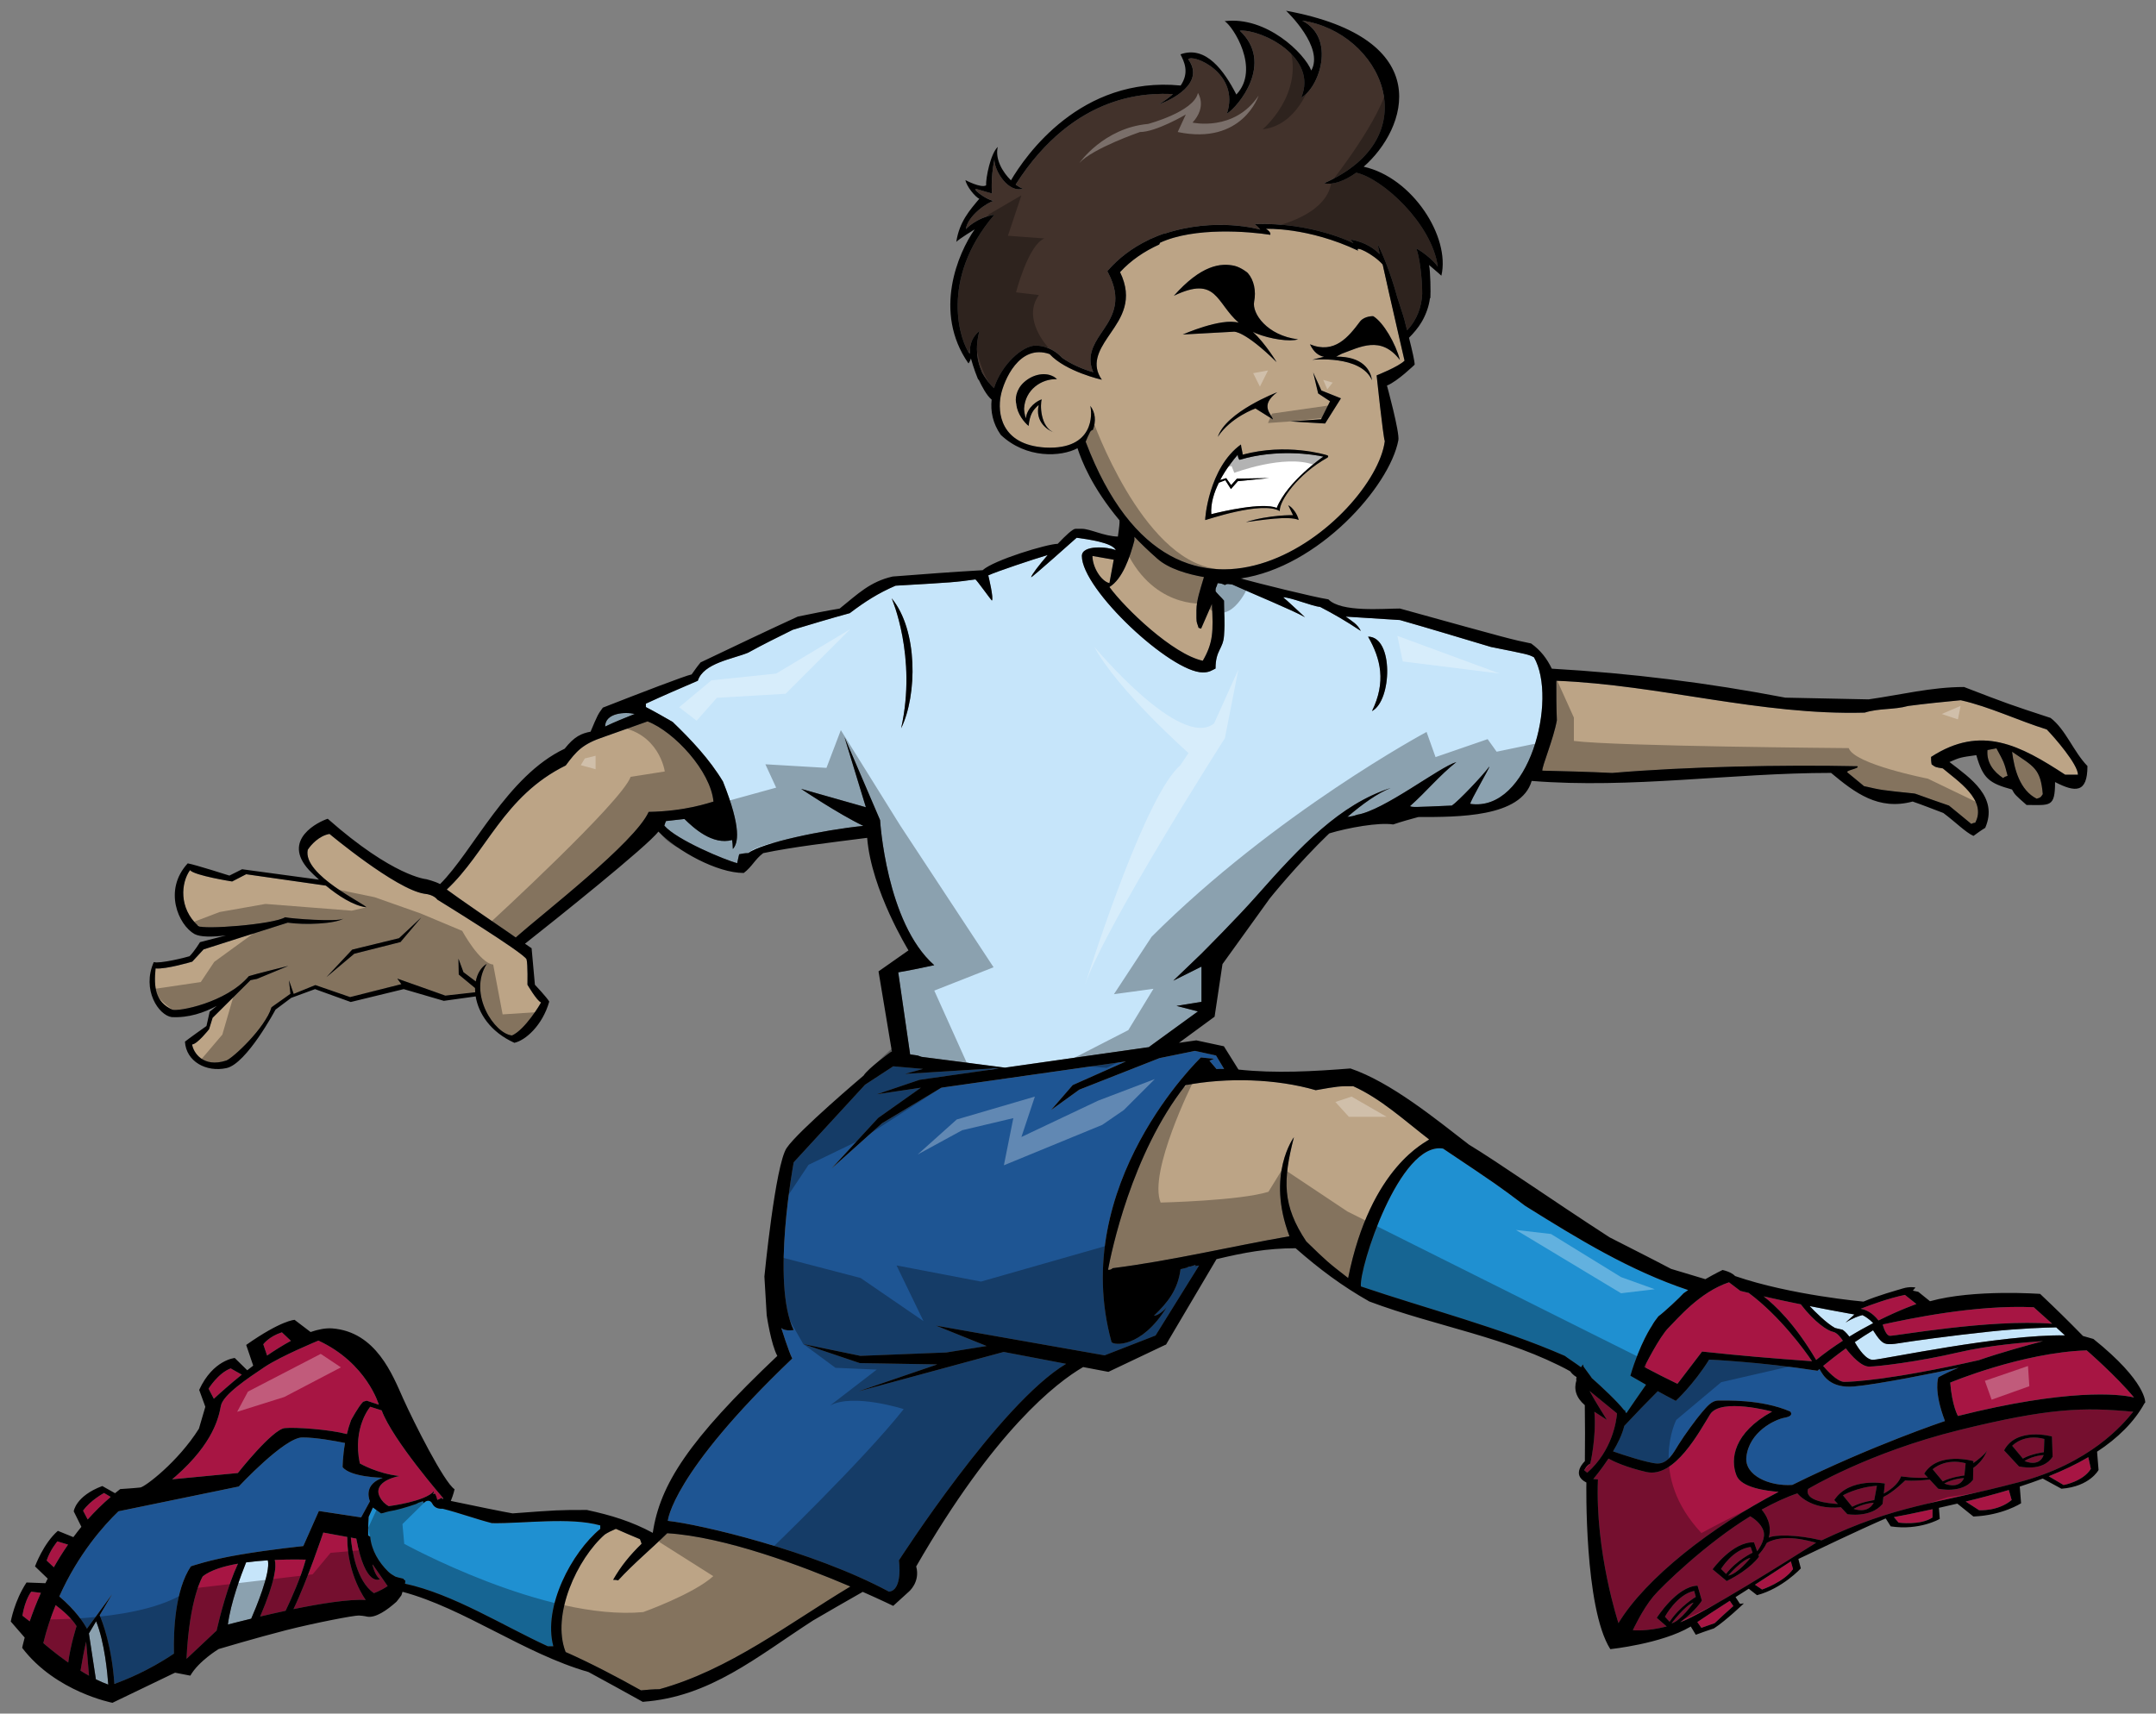
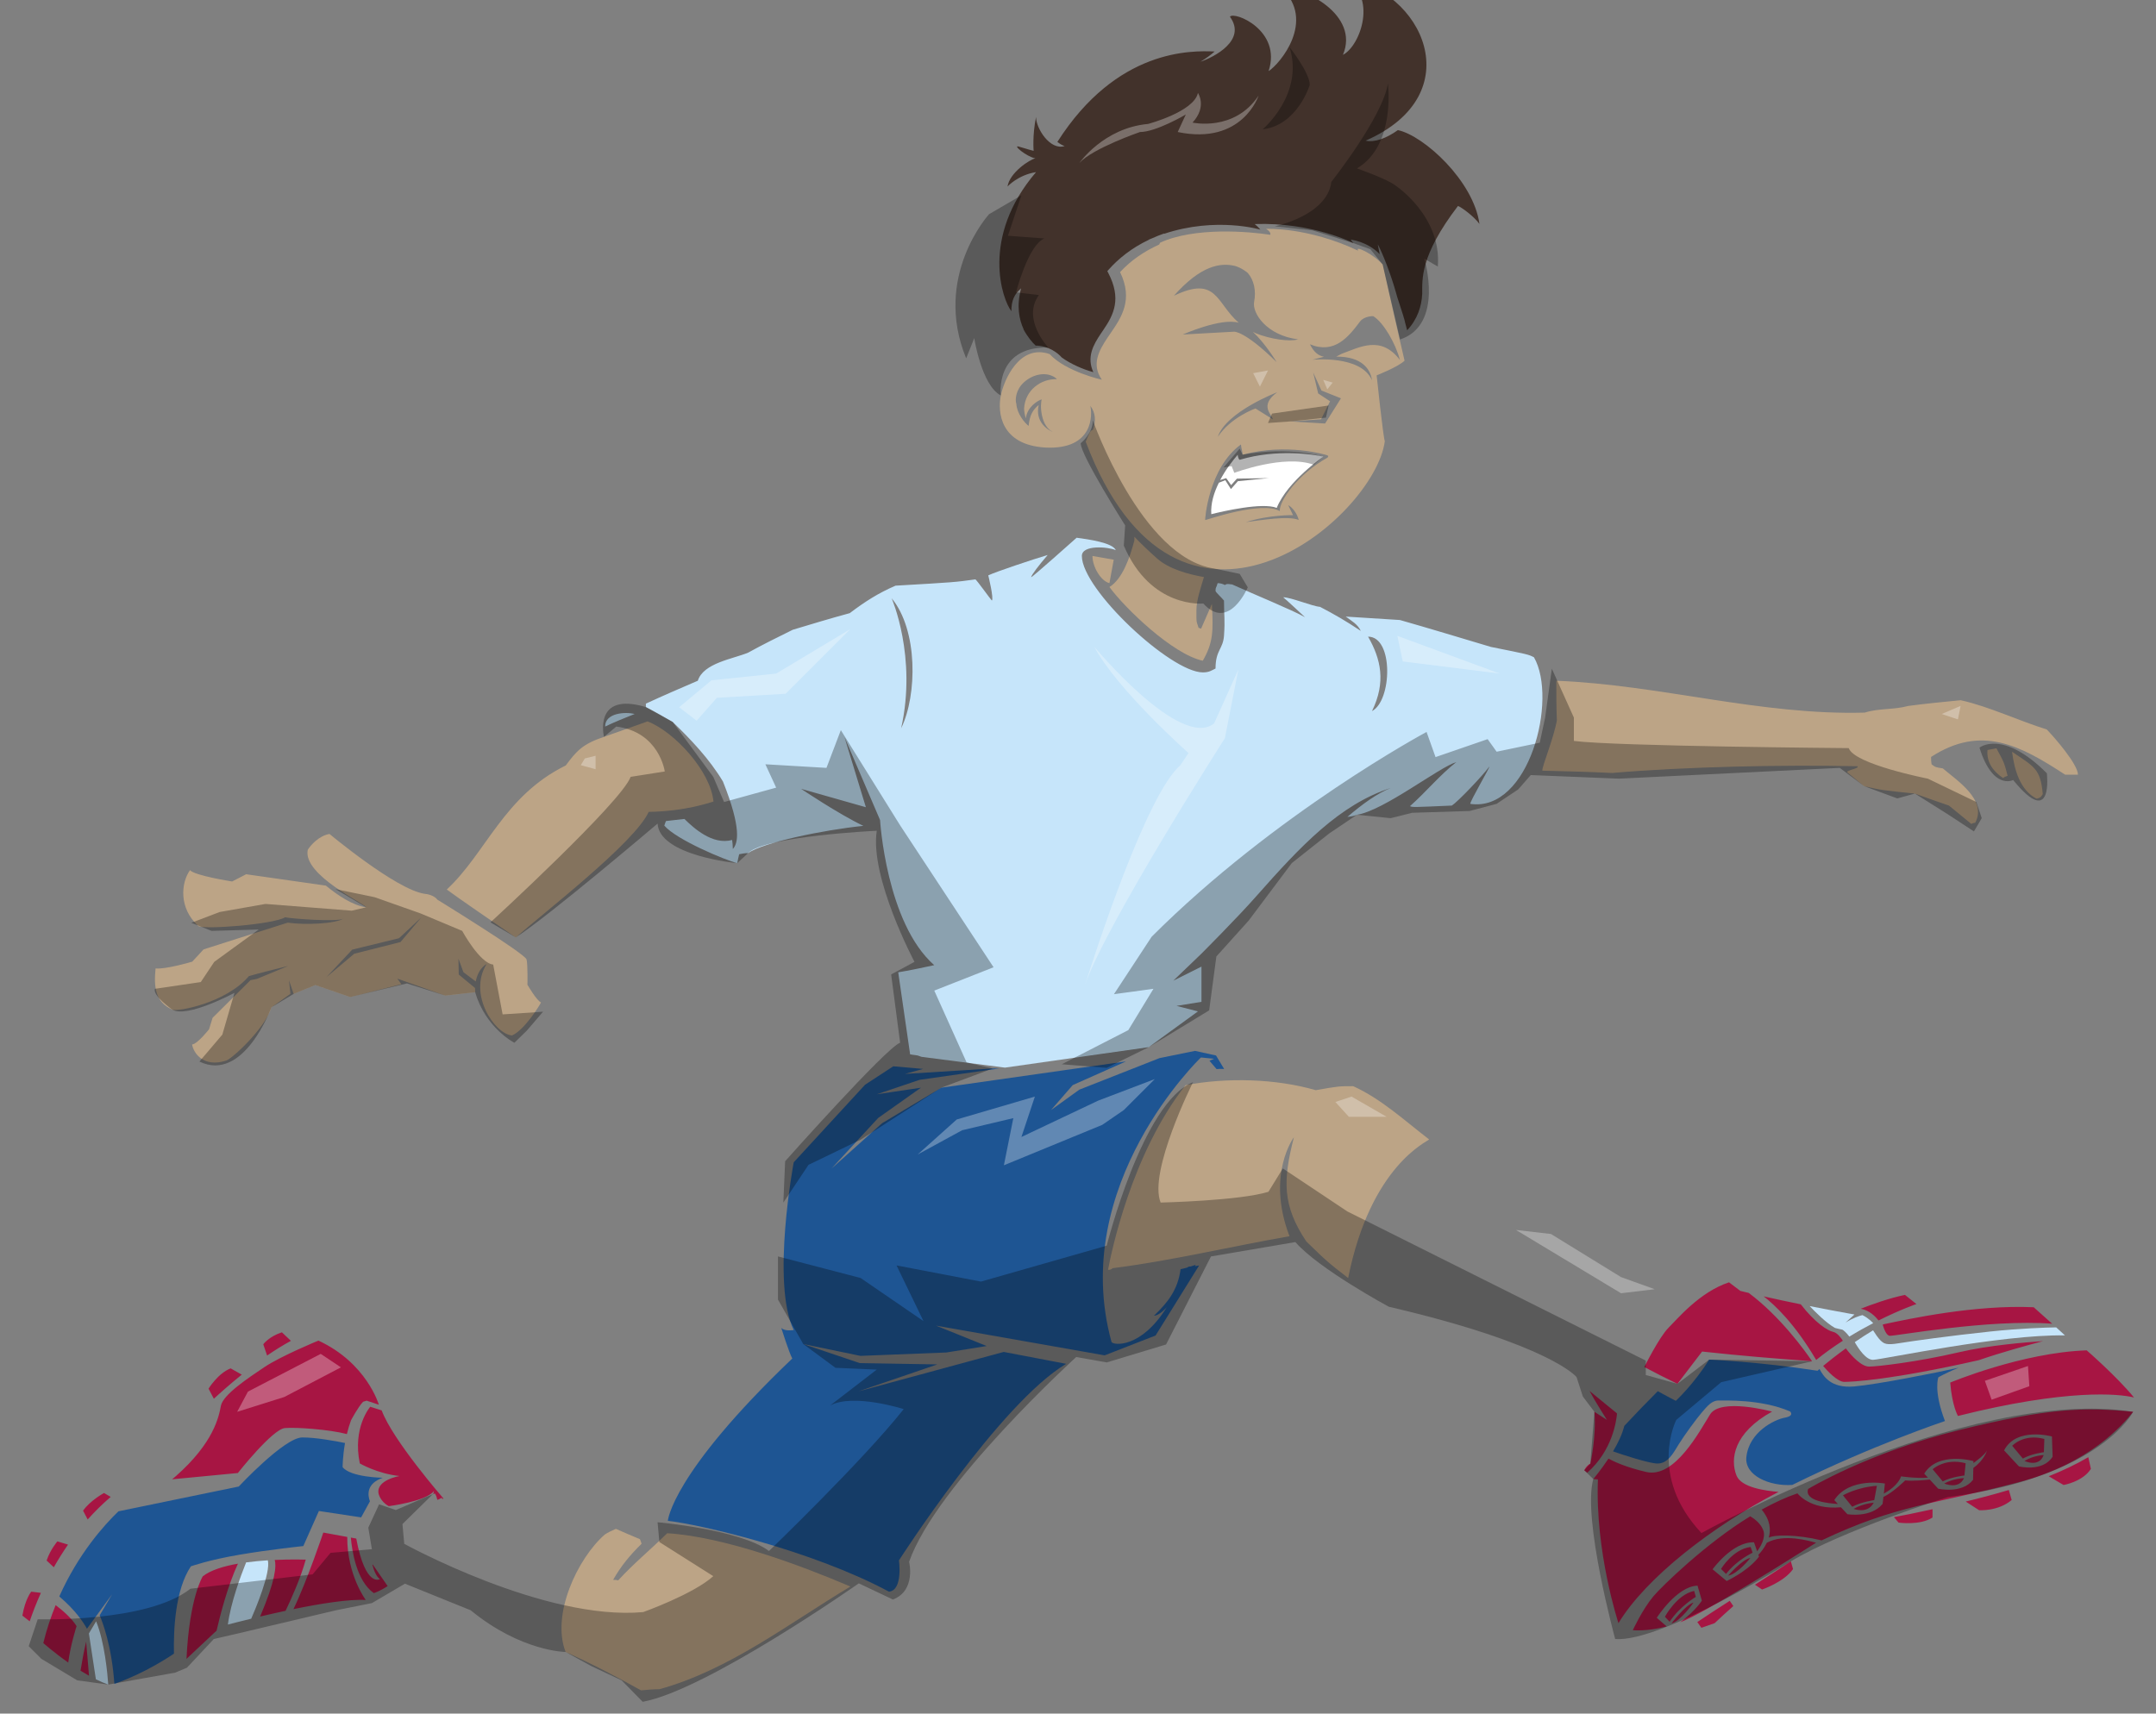
<svg xmlns="http://www.w3.org/2000/svg" version="1.1" id="layer_1" x="0px" y="0px" width="200px" height="159px" viewBox="0 0 200 159" style="enable-background:new 0 0 200 159;" xml:space="preserve">
  <rect x="0" y="0" width="200" height="159" fill="#808080" stroke="none" />
-   <path id="color6" style="fill:#42322B;" d="M131.931,27.278h-0.001c-0.055,1.126-0.432,2.341-1.398,3.37  c-0.063-0.242-0.127-0.488-0.193-0.737c0.023-0.026-0.313-1.111-0.732-2.371c-0.025-0.096-0.053-0.192-0.08-0.288  c-0.523-1.865-1.258-3.713-1.717-4.58c-0.01,0.017,0.121,0.618,0.178,0.911c-0.479-0.49-1.32-1.119-2.68-1.354  c0.041,0.111,0.242,0.332,0.242,0.332s-3.793-1.956-9.16-1.772c0.363,0.295,0.523,0.517,0.523,0.517s-4.105-1.221-8.932,0.39  c0.004-0.012,0.01-0.021,0.012-0.033c-0.404,0.139-0.779,0.294-1.139,0.457c-0.094,0.038-0.184,0.068-0.271,0.108  c0.002,0.004,0.006,0.007,0.01,0.011c-1.648,0.782-2.857,1.779-3.74,2.77l-0.133,0.15l0.091,0.172  c1.231,2.371,0.526,3.846-0.453,5.273c-0.078,0.114-0.156,0.228-0.233,0.343c-0.72,1.069-1.335,2.188-0.705,3.583  c-0.926-0.244-2.089-0.753-2.919-1.352c-0.394-0.448-1.237-1.095-2.429-1.112c-1.18-0.016-3.167,1.721-3.864,3.949  c-0.299-0.264-0.779-0.852-1.124-1.499c0.002-0.005,0.005-0.01,0.007-0.016c-0.423-0.926-0.672-2.18-0.228-3.797  c-0.628,0.519-0.919,1.161-0.903,2.122c-0.842-1.051-2.899-6.848,2.286-12.905c-1.689,0.268-2.646,1.335-2.646,1.335  c0.189-1.29,2.082-2.525,2.582-2.611c-0.827-0.156-2.207-1.309-1.502-1.084c0.703,0.223,1.342,0.386,1.342,0.386  s-0.132-1.401,0.223-3.145c-0.014,1.024,1.292,3.144,2.656,2.697c-0.185-0.049-0.425-0.185-0.68-0.378  c5.527-8.666,12.445-8.482,14.59-8.392c-0.344,0.306-0.766,0.621-1.309,0.948c1.207-0.41,4.328-1.975,2.73-4.174  c0.365-0.551,4.842,1.252,3.584,5.047c1.061-0.67,4.416-4.694,1.195-7.71c2.053-0.137,7.273,2.478,5.703,6.198  c1.627-0.83,3.277-5.489,0.086-7.127c7.285,1.053,11.852,10.776,2.023,15.089c0.816,0.185,1.908-0.205,2.988-0.978  c2.424,0.52,7.02,4.719,7.567,8.708c-0.521-0.722-1.707-1.578-1.994-1.668C131.688,23.773,131.941,25.947,131.931,27.278z" />
-   <path id="color5" style="fill:#1F90D1;" d="M55.683,141.542v0.319c-2.643,2.179-5.337,7.229-4.352,10.894h-0.519  c-4.104-1.878-8.774-4.845-13.246-5.807c0.018-0.091,0.035-0.182,0.036-0.266c-0.032-0.033-0.068-0.076-0.101-0.107  c-0.003,0.012-0.01,0.021-0.014,0.033c-0.021-0.042-0.045-0.079-0.068-0.121c-0.251-0.058-0.667-0.153-0.732-0.189  c-0.243-0.133-0.481-0.281-0.682-0.477c-0.86-0.843-1.551-1.976-1.658-3.221c-0.062-0.039-0.123-0.089-0.185-0.123  c-0.038-0.64,0.038-1.729,0.038-1.729l0.394-0.867l0.758,0.544c0,0,0.088-0.016,0.214-0.043c0.371-0.126,0.778-0.201,1.157-0.267  c0.574-0.138,2.105-0.594,2.052-0.664c0.18-0.053,0.328-0.109,0.462-0.164c0.017,0.058,0.047,0.12,0.067,0.18  c0.213-0.251,0.608-0.327,0.792,0.042c0.197,0.395,0.574,0.513,0.968,0.485c1.531,0.382,3.031,0.942,4.567,1.336  C48.584,141.383,52.834,140.745,55.683,141.542z M141.484,111.892c-2.541-1.914-2.541-1.914-7.617-5.314  c-4.041-0.689-7.83,11.145-7.623,12.792c6.115,2.072,12.961,3.841,18.92,6.445c0.186,0.153,0.969,0.659,1.499,1.053  c0.064-0.1,0.129-0.191,0.193-0.262c-0.002,0.087,0.017,0.178,0.087,0.271c0.236,0.313,0.464,0.631,0.692,0.946  c-0.004,0.005-0.007,0.01-0.011,0.015c1.017,0.906,2.38,2.176,3.049,3.03c0.024-0.009,0.053-0.006,0.076-0.019  c0.007,0.046,0.012,0.093,0.02,0.139c0.039,0.053,0.066,0.098,0.098,0.146c0.717-1.057,1.104-1.61,1.828-2.648  c-0.582-0.329-0.873-0.496-1.453-0.835c0.896-3.041,1.994-4.628,1.994-4.628c0.162-0.302,0.375-0.595,0.605-0.882  c0.508-0.36,2.055-1.808,2.332-2.137c0.144-0.104,0.285-0.199,0.428-0.298C151.176,117.888,146.461,115.001,141.484,111.892z" />
+   <path id="color6" style="fill:#42322B;" d="M131.931,27.278h-0.001c-0.055,1.126-0.432,2.341-1.398,3.37  c-0.063-0.242-0.127-0.488-0.193-0.737c0.023-0.026-0.313-1.111-0.732-2.371c-0.025-0.096-0.053-0.192-0.08-0.288  c-0.523-1.865-1.258-3.713-1.717-4.58c-0.01,0.017,0.121,0.618,0.178,0.911c-0.479-0.49-1.32-1.119-2.68-1.354  c0.041,0.111,0.242,0.332,0.242,0.332s-3.793-1.956-9.16-1.772c0.363,0.295,0.523,0.517,0.523,0.517s-4.105-1.221-8.932,0.39  c0.004-0.012,0.01-0.021,0.012-0.033c-0.404,0.139-0.779,0.294-1.139,0.457c-0.094,0.038-0.184,0.068-0.271,0.108  c0.002,0.004,0.006,0.007,0.01,0.011c-1.648,0.782-2.857,1.779-3.74,2.77l-0.133,0.15l0.091,0.172  c1.231,2.371,0.526,3.846-0.453,5.273c-0.078,0.114-0.156,0.228-0.233,0.343c-0.72,1.069-1.335,2.188-0.705,3.583  c-0.926-0.244-2.089-0.753-2.919-1.352c-0.394-0.448-1.237-1.095-2.429-1.112c-0.299-0.264-0.779-0.852-1.124-1.499c0.002-0.005,0.005-0.01,0.007-0.016c-0.423-0.926-0.672-2.18-0.228-3.797  c-0.628,0.519-0.919,1.161-0.903,2.122c-0.842-1.051-2.899-6.848,2.286-12.905c-1.689,0.268-2.646,1.335-2.646,1.335  c0.189-1.29,2.082-2.525,2.582-2.611c-0.827-0.156-2.207-1.309-1.502-1.084c0.703,0.223,1.342,0.386,1.342,0.386  s-0.132-1.401,0.223-3.145c-0.014,1.024,1.292,3.144,2.656,2.697c-0.185-0.049-0.425-0.185-0.68-0.378  c5.527-8.666,12.445-8.482,14.59-8.392c-0.344,0.306-0.766,0.621-1.309,0.948c1.207-0.41,4.328-1.975,2.73-4.174  c0.365-0.551,4.842,1.252,3.584,5.047c1.061-0.67,4.416-4.694,1.195-7.71c2.053-0.137,7.273,2.478,5.703,6.198  c1.627-0.83,3.277-5.489,0.086-7.127c7.285,1.053,11.852,10.776,2.023,15.089c0.816,0.185,1.908-0.205,2.988-0.978  c2.424,0.52,7.02,4.719,7.567,8.708c-0.521-0.722-1.707-1.578-1.994-1.668C131.688,23.773,131.941,25.947,131.931,27.278z" />
  <path id="color4" style="fill:#BCA486;" d="M102.916,54.109c-0.795-0.194-1.574-1.506-1.574-2.522l1.973,0.345L102.916,54.109z   M111.611,53.782c0.025-0.085,0.049-0.162,0.074-0.236c-1.471-0.259-3.273-0.759-4.342-1.722c-0.785-0.689-1.482-1.362-2.113-2.019  v0.341c-0.418,1.589-1.105,3.582-2.314,4.322c1.457,1.991,5.887,6.252,8.66,6.841c0.963-1.665,0.984-2.716,0.844-5.271l-1.002,2.297  l-0.236-0.085c-0.104-0.404-0.197-0.415-0.197-0.9v-0.721C110.984,55.708,111.367,54.62,111.611,53.782z M50.188,93.012  c-0.042,0.125-1.471,2.521-2.688,3.068c-1.597-0.128-4.118-3.824-2.353-6.641c-0.53,0.32-0.877,0.911-1.014,1.63l-1.144-0.862  l-0.461-1.25l0.027,1.467l1.512,1.253c-0.003,0.128,0.004,0.26,0.014,0.393l-2.775,0.31l-4.452-1.576l0.379,0.517l-4.751,1.195  l-3.231-1.115l-2.01,0.82l-0.433-1.255l0.135,1.249c0,0-1.439,1.033-1.765,1.25c-0.571,1.929-3.557,4.698-4.181,4.941  c-2.172,0.707-3.068-0.758-3.177-1.492c0.489-0.028,1.574-1.413,1.574-1.413l0.327-1.059l3.518-3.494l0.604-0.121l2.904-1.203  c0,0-3.324,0.826-3.661,0.951c-2.101,2.48-6.596,3.32-7.101,3.109c-1.597-0.714-1.723-2.101-1.554-3.823  c0.974,0.096,3.403-0.631,3.403-0.631l1.05-1.136c0,0,6.271-2.005,7.807-2.482c1.646,0.236,4.382,0.104,5.177-0.375  c-0.546,0.336-4.916,0-5.42-0.125c-1.092,0.672-7.688,1.176-8.067,0.798c-1.807-1.638-1.597-3.991-0.756-5.169  c0.419,0.505,3.908,1.051,3.908,1.051l1.302-0.672l7.396,1.056c1.112,0.915,2.524,1.853,3.738,2.011  c0.042-0.252-5.925-2.982-5.42-5.336c0.294-0.462,1.051-1.302,2.017-1.471c0,0,6.135,5.127,8.781,5.547  c0.925,0.084,1.219,0.547,1.219,0.547s8.067,4.959,8.277,5.546c0.127,0.464,0.084,2.354,0.084,2.354S49.811,92.887,50.188,93.012z   M39.08,85.129l-2.064,1.927l-4.343,1.06l-2.39,2.552l2.579-2.171l4.29-1.086L39.08,85.129z M60.175,75.334  c3.46-0.062,5.595-0.851,6.011-0.957c-0.261-2.817-3.629-6.483-6.115-7.439c-1.348,0.479-2.694,0.956-4.042,1.434  c-1.997,0.665-2.561,1.325-3.547,2.654c-5.756,2.832-7.375,8.104-11.037,11.511c1.005,0.753,4.41,3.088,6.399,4.446  C50.333,84.777,58.897,78.178,60.175,75.334z M101.384,39.883c0.298-0.785,0.246-1.598-0.245-2.229  c0.189,0.721,0.378,4.089-4.149,3.875c-4.182-0.241-4.466-3.26-4.15-4.837c0.277-1.375,1.709-4.822,4.529-3.838  c1.502,1.637,4.847,2.382,4.847,2.382c-0.987-1.4-0.293-2.687,0.525-3.906c0.091-0.134,0.182-0.269,0.273-0.402  c1.004-1.46,2.138-3.11,0.889-5.679c1.008-1.094,2.234-1.928,3.631-2.56c0.027-0.056,0.055-0.113,0.08-0.169  c3.201-1.473,8.244-1.041,10.226-0.733c0.08-0.295-0.402-0.554-0.402-0.554s3.875-0.184,8.555,2.03  c-0.383-0.539,1.377,0.283,2.268,1.274c0.006,0.016,0.012,0.032,0.016,0.048c0.145,0.674,0.357,1.631,0.592,2.667  c0.635,2.812,1.424,6.213,1.424,6.213c-0.564,0.568-2.59,1.365-2.59,1.365s0.6,5.688,0.758,6.109  c-0.943,7.154-19.166,22.713-27.747,0.045c0.124-0.3,0.252-0.598,0.403-0.887C101.177,39.977,101.275,39.912,101.384,39.883z   M120.473,48.25c-0.119-0.577-0.619-1.214-0.969-1.369l0.445,0.919c0,0-2.184-0.046-4.375,0.646  C116.961,48.272,119.57,47.83,120.473,48.25z M123.209,42.345c0-0.047-0.035-0.084-0.096-0.103  c-0.154-0.047-3.752-1.158-7.848-0.051c0.029-0.162-0.133-0.64-0.15-0.948c-2.992,2.148-3.363,6.997-3.311,7.014  c0.053,0.016,5.24-1.81,6.914-0.834c-0.068-0.94,1.686-3.429,4.398-4.945C123.182,42.443,123.209,42.391,123.209,42.345z   M118.478,36.396c0,0-4.736,1.811-5.51,4.142c1.207-1.835,3.494-2.637,3.494-2.637l1.621,1.017  C117.959,38.422,116.797,37.637,118.478,36.396z M124.393,36.96l-1.814-0.726l-0.764-1.679l0.463,1.949l1.104,0.73l-0.836,1.673  l-2.854,0.196l3.23,0.194L124.393,36.96z M121.518,31.947c0.361,0.746,0.807,1.068,1.305,1.155c-0.516,0.136-0.955,0.251-1.09,0.282  c0,0,4.51-0.476,5.537,1.897c-0.121-0.961-0.883-2.215-3.32-2.189l0.516-0.268c1.676-0.61,3.647-1.735,5.397,0.582  c-0.387-1.518-1.533-3.502-2.469-4.065c0.023-0.011-0.816-0.037-1.227,0.485C125.092,31.264,123.793,32.886,121.518,31.947z   M108.893,27.444c4.016-1.919,3.893,0.657,6.016,2.502c-1.633-0.485-5.191,1.093-5.191,1.093l4.758-0.262  c0,0,0.975-0.102,3.947,2.823c0,0-1.02-1.71-2.203-2.811c0.094,0.045,0.176,0.094,0.275,0.135c1.34,0.545,3.15,0.807,3.918,0.564  c-2.879-0.362-4.27-2.401-4.076-3.481c0.205-1.012-0.016-2.03-0.586-2.676c0.025,0-0.592-0.499-1.205-0.66  C113.236,24.364,111.42,24.599,108.893,27.444z M94.999,37.908c0.096-1.739,1.601-2.779,3.048-2.726  c-0.09-0.094-0.196-0.171-0.311-0.237c0.023-0.003,0.045-0.007,0.066-0.011c-0.029,0-0.057,0.004-0.085,0.004  c-0.714-0.399-1.84-0.264-2.724,0.528c-0.744,0.668-0.853,1.579-0.711,2.03c0.062,0.896,0.763,1.735,1.135,2.025  c0.107-1.034,0.396-1.49,0.938-1.946c-0.361,1.55,0.804,2.349,1.474,2.572c-1.363-0.46-1.354-2.721-1.187-3.089  c-0.361,0.091-1.368,0.7-1.478,1.764C95.056,38.494,95.008,38.191,94.999,37.908z M184.367,69.594  c-0.102,1.17,0.572,2.02,1.453,2.603c0.102-0.105,0.258-0.157,0.414-0.211c-0.313-1.222-0.313-1.222-1.037-2.551  C184.885,69.487,184.629,69.542,184.367,69.594z M57.34,146.645c-0.154-0.053-0.309-0.053-0.465-0.053  c0.726-1.276,1.555-2.286,2.643-3.349c-0.054-0.161-0.105-0.32-0.156-0.426c-0.778-0.32-1.503-0.638-2.228-0.956  c-0.363,0.159-0.727,0.318-1.037,0.53c-2.538,2.233-4.974,7.441-3.628,10.894c2.384,1.064,4.717,2.286,6.994,3.561  c0.572-0.053,1.141-0.106,1.711-0.106c6.501-1.805,11.942-6.063,17.712-9.528c-4.416-1.886-11.628-4.616-16.992-4.945  C60.397,143.744,58.764,145.088,57.34,146.645z M189.863,67.683c-2.592-0.799-5.34-2.126-7.98-2.711  c-1.658,0.159-3.264,0.319-4.873,0.532c-1.346,0.373-2.688,0.194-4.033,0.618c-9.689,0.265-19.023-2.584-28.607-2.956  c0,1.221,0,2.445,0.053,3.668c-0.313,1.754-1.4,4.304-1.348,4.675c2.123,0.053,4.301,0.106,6.477,0.213  c6.84-0.584,15.889-0.774,22.748-0.624c0.266,0.219-1.178,0.372-0.91,0.591c0.51,0.418,1.021,0.836,1.529,1.255  c1.607,0.373,1.607,0.373,4.717,0.691c1.033,0.373,2.07,0.744,3.16,1.115c0.672,0.532,1.344,1.116,2.072,1.702  c0.102-0.054,0.205-0.105,0.361-0.105c1.139-2.128-1.709-3.934-3.004-5.048c-0.676-0.106-0.676-0.106-1.037-0.372  c-0.053-0.268-0.053-0.48-0.053-0.691c4.664-3.029,8.289-1.063,12.438,1.646h1.188C192.76,70.924,190.586,68.426,189.863,67.683z   M186.648,69.753c0.207,1.648,0.725,3.562,2.281,4.358c0.361-0.105,0.361-0.105,0.568-0.424  C189.291,71.296,188.67,71.136,186.648,69.753z M122.055,101.157c-3.671-1.069-8.24-1.199-12.08-0.464  c-5.021,6.374-6.896,15.558-7.188,17.13c0.18,0.024,0.324-0.044,0.429-0.15c5.468-0.692,10.937-2.012,16.403-2.965  c-2.188-5.724,0.414-9.193,0.414-9.193c-1.033,4.013-1.088,6.323,1.141,9.672c1.969,1.911,1.969,1.911,3.887,3.401  c2.088-10.449,7.356-12.647,7.512-12.86c-2.279-1.753-4.455-3.772-7.045-4.942C124.178,100.785,124.178,100.785,122.055,101.157z" />
  <path id="color3" style="fill:#C6E5FA;" d="M8.921,150.445c0.79,1.951,1.052,4.869,1.122,5.865  c-0.379-0.133-0.762-0.298-1.148-0.489l-0.648-4.254l0.683-1.15L8.921,150.445z M142.297,60.988  c2.227,3.878-0.447,14.404-5.906,13.602c-0.051-0.213,1.867-3.454,1.762-3.454c-0.623,0.851-2.902,3.241-3.471,3.612  c-3.629,0.16-3.629,0.16-3.887,0.055c1.502-1.33,2.748-2.87,4.301-4.091c-1.607,0.479-6.736,4.516-9.223,4.889  c-0.29,0.127-0.588,0.163-0.885,0.2c1.398-1.201,2.807-2.211,4.027-2.686c-4.729,1.525-8.346,5.37-12.439,10.002  c-1.707,1.951-5.121,5.367-5.121,5.367l-2.617,2.514l2.617-1.308v3.269l-2.316,0.376l1.988,0.511l-4.563,3.317l-13.339,1.902  l-7.731-1l-0.372-0.128l-0.694-0.1l-1.104-7.618c0,0,0.931-0.136,3.34-0.662c-4.46-3.923-5.025-13.465-5.025-13.465l-3.3-7.696  l1.984,6.506l-6.008-1.706c0,0,3.427,2.31,5.773,3.436c-3.798,0.386-9.357,1.563-10.691,2.527c-0.311,0-0.57,0.052-0.829,0.106  c-0.052,0.159-0.129,0.611-0.181,0.825c-1.088-0.269-5.627-2.157-6.762-3.481c0.051-0.16,0.104-0.321,0.155-0.425  c0.707-0.079,1.257-0.141,1.711-0.194c0.841,0.828,2.596,2.448,4.424,1.952c0.035,0.239,0.062,0.503,0.067,0.834  c0.471-0.505,0.842-1.854-0.917-6.259c-1.244-2.074-2.954-3.88-4.664-5.527c-0.828-0.478-1.658-0.956-2.487-1.381v-0.319  c1.607-0.743,3.213-1.435,4.819-2.126c0.518-1.648,3.265-2.019,4.663-2.603c1.348-0.744,2.747-1.436,4.145-2.126  c1.762-0.531,3.524-1.063,5.285-1.541c1.4-1.061,2.644-1.859,4.248-2.55c5.492-0.318,5.492-0.318,7.41-0.584  c0.156,0.106,1.368,1.806,1.523,1.965c0.206-0.159-0.331-2.337-0.331-2.337c0.673-0.324,4.181-1.502,5.512-1.89  c-0.811,0.938-1.501,1.841-1.537,2.062c0.015,0.092,4.222-3.664,4.222-3.664c1.067,0.148,3.322,0.448,3.634,1.153  c-0.73-0.321-3.149-0.515-3.149,0.539c0,3.111,8.255,10.803,11.218,10.803c0.602,0,0.795-0.174,1.182-0.36  c0-1.729,0.703-1.786,0.787-3.061c0.105-1.523-0.002-1.79-0.002-3.241c-0.166-0.227-0.785-0.779-0.785-0.899  c0-0.381,0.068-0.238,0.195-0.721c0.264,0.005,0.482,0.073,0.678,0.176c0.076-0.064,0.18-0.105,0.316-0.094  c0.117,0.011,0.235,0.027,0.354,0.04c1.988,0.908,5.528,2.346,6.752,3.035c0,0-1.918-1.792-2.02-1.845  c0.725,0,2.695,0.836,3.42,0.889c1.33,0.695,2.273,1.234,3.783,2.232c-0.313-0.639-0.83-0.904-1.4-1.329  c1.658,0.105,3.316,0.212,5.027,0.318c2.795,0.797,5.594,1.647,8.445,2.498C141.779,60.723,141.779,60.723,142.297,60.988z   M82.713,55.513c0,0,2.369,5.407,0.881,12.063C85.096,64.494,85.161,58.462,82.713,55.513z M126.908,59.073  c1.191,2.073,1.678,4.224,0.363,6.908C129.135,65.025,129.291,59.073,126.908,59.073z M22.83,144.974  c-0.496,1.233-1.434,3.759-1.691,5.766c0.408-0.104,1.179-0.305,2.165-0.543c0.382-0.871,1.824-4.287,1.542-5.417  C24.197,144.82,23.509,144.885,22.83,144.974z M56.134,67.416c0.881-0.425,1.813-0.796,2.745-1.169  C57.998,66.035,56.134,66.14,56.134,67.416z M172.768,122.027c-0.307,0.074-0.895,0.266-1.568,0.698  c0.332-0.299,0.496-0.453,0.828-0.755c-0.199-0.035-0.301-0.051-0.5-0.088c-1.465-0.271-2.203-0.404-3.656-0.692  c0.48,0.507,1.563,1.599,2.35,2.028c0,0,0.543,0.141,0.654,0.155c0.104,0.013,0.414,0.296,0.678,0.65  c0.77-0.474,1.518-0.889,2.209-1.249C173.74,122.75,173.379,122.333,172.768,122.027z M190.742,123.165  c-1.014,0.015-3.338,0.093-6.123,0.385c-3.748,0.396-7.342,0.901-8.477,1.088c-1.139,0.188-1.369,0.055-1.697-0.263  c-0.217-0.21-0.512-0.651-0.691-0.937c-0.6,0.361-1.166,0.731-1.699,1.098c0.379,0.657,1.057,1.666,1.707,1.64  c0.957-0.042,11.83-2.369,17.793-2.267C191.23,123.607,191.066,123.462,190.742,123.165z" />
  <path id="color2" style="fill:#1E5593;" d="M112.805,97.938l0.751,1.252c-0.127-0.002-0.254-0.01-0.382-0.011  c-0.106,0.007-0.213,0.015-0.319,0.021l-0.659-0.774l0.428-0.184l-1.221-0.121c0,0-12.316,11.77-8.292,26.407  c0.183,0.305,2.743,0.609,5.122-3.232c-0.504,0.565-0.941,0.787-1.185,0.787c1.28-1.225,2.218-2.402,2.467-4.314  c0.203-0.052,0.411-0.09,0.611-0.149c0.076-0.064,0.172-0.108,0.303-0.105c0.008,0,0.016-0.001,0.025-0.001  c0.154-0.05,0.311-0.095,0.463-0.15c-0.008,0.026-0.037,0.081-0.059,0.123c0.126-0.013,0.25-0.041,0.375-0.063l-4.037,6.496  l-4.726,1.842l-15.64-2.758l4.695,1.892l-3.741,0.6l-7.966,0.314l-5.305-1.098l5.244,1.769l7.195,0.122l-7.317,2.501l13.476-3.659  l5.789,1.104c-6.164,3.674-15.511,18.239-15.511,18.239s0.396,2.77-0.923,2.901c-7.122-3.824-17.58-6.254-20.514-6.57  c0,0,0.305-4.331,11.545-15.065c-0.284-0.488-1.025-2.843-1.025-2.843s0.234,0.336,1.157,0.205c-2.11-4.354,0-15.567,0-15.567  l6.619-7.198l2.615-1.709l2.765,0.243l-1.673,0.462l8.14-0.505h0.602l-7.391,1.054l-3.963,1.341l4.085-0.609l-3.963,2.806  l-4.33,4.696l4.695-4.208l5.488-3.294l17.134-2.439l-4.938,2.195L97.5,103l2.622-1.892l7.438-2.927l3.293-0.672L112.805,97.938z   M179.813,127.796c0.564-0.316,1.201-0.609,1.877-0.888c-1.986,0.451-7.521,1.549-9.693,1.74c-2.203,0.194-2.871-0.998-3.213-1.621  c-0.119,0.103-0.184,0.164-0.184,0.164c-5.404-0.84-10.051-1.033-10.051-1.033c-1.451,2.318-3.094,3.824-3.094,3.824  c-0.67-0.352-1.008-0.53-1.672-0.894c-1.23,1.242-1.854,1.88-3.104,3.216c-0.197,0.8-0.6,1.62-1.047,2.366  c0.844,0.304,3.246,1.087,4.07,1.127c1.004,0.047,1.518-0.957,2.023-1.779c0.508-0.827,1.645-2.377,2.133-2.944  c0.486-0.565,0.93-1.129,1.551-1.121c0.611,0.008,3.975-0.143,6.648,1.015c0,0,0.447,0.405-0.496,0.577  c-0.943,0.173-3.313,1.321-3.561,3.66c-0.18,1.706,2.146,2.727,4.262,2.579c7.398-3.666,14.16-5.927,14.16-5.927  C179.33,128.992,179.813,127.796,179.813,127.796z M31.782,136.133c0,0,0.001-0.973,0.224-2.239  c-0.854-0.176-2.728-0.523-3.971-0.514c-1.653,0.009-5.886,4.552-5.886,4.552l-11.161,2.301c-1.345,1.294-3.721,3.943-5.489,7.901  c1.511,1.272,2.269,2.45,2.568,2.993l2.335-3.2l-1.157,1.958c0.257,0.597,1.125,2.842,1.363,6.359  c0.868-0.3,3.105-1.168,5.528-2.806c-0.049-2.196,0.111-5.922,1.57-8.1c0,0,1.679-0.6,4.504-1.077  c2.822-0.485,5.925-0.803,5.925-0.803l1.446-3.255l3.919,0.593l0.554-1.011l0.262-0.48c-0.187-0.491-0.412-1.625,1.191-2.186  C35.507,137.121,32.528,137.083,31.782,136.133z" />
  <path id="color1" style="fill:#A71543;" d="M7.104,150.889c0,0-0.572,1.759-0.774,3.379c-1.337-0.942-2.313-1.81-2.313-1.81  c0.309-1.265,0.705-2.438,1.145-3.52C5.754,149.383,6.644,150.133,7.104,150.889z M22.455,127.528l-0.032,0.021l-1.026-0.578  c-1.169,0.445-2.051,1.882-2.051,1.882l0.492,0.935C20.447,129.227,21.372,128.404,22.455,127.528z M2.076,149.912l0.678,0.528  c0.259-0.763,0.6-1.663,1.04-2.642L2.9,147.688C2.9,147.688,2.342,148.352,2.076,149.912z M7.469,155.023  c0.26,0.16,0.521,0.316,0.788,0.464l-0.266-3.161C7.782,153.199,7.599,154.233,7.469,155.023z M26.425,132.51  c1.009-0.094,4.132,0.124,5.753,0.556c0.101-0.42,0.227-0.85,0.383-1.277c0,0,0.67-1.263,1.124-1.723l0.327-0.099l1.131,0.375  c0,0-1.11-3.866-5.605-5.949c0,0-3.442,1.413-4.999,2.452c-1.559,1.045-3.855,2.573-4.048,3.6c-0.192,1.021-0.665,3.431-4.185,6.532  c-0.121,0.102-0.228,0.19-0.342,0.287l6.1-0.584C22.064,136.68,25.272,132.609,26.425,132.51z M7.706,140.174l0.429,0.817  c0.646-0.724,1.356-1.43,2.133-2.095l-0.618-0.363C9.65,138.533,8.374,139.222,7.706,140.174z M6.311,143.322l-0.989-0.299  c0,0-0.658,0.76-0.996,1.778l0.667,0.623C5.385,144.732,5.823,144.025,6.311,143.322z M34.545,145.195  c0.161,0.605,0.385,1.109,0.696,1.328c0,0-1.332,0.832-2.193-3.761l-0.502-0.093c0.106,1.223,0.522,4.019,2.131,5.155  c0,0,0.546-0.167,1.283-0.653c-0.46-0.676-0.959-1.389-1.378-1.993C34.57,145.181,34.556,145.191,34.545,145.195z M25.485,144.745  c0.164,0.547,0.075,1.899-1.354,5.251c0.726-0.172,1.528-0.352,2.361-0.532c0.543-1.137,1.413-3.073,1.869-4.747  C28.362,144.717,27.111,144.67,25.485,144.745z M17.3,153.926c0,0,2.181-2.047,2.629-2.471c0.056-0.054,0.108-0.098,0.159-0.14  c0.321-1.396,1.034-4.18,1.985-6.224c-1.321,0.231-2.536,0.599-3.262,1.172C18.812,146.264,17.57,148.2,17.3,153.926z   M29.991,142.204c0,0-1.5,4.475-2.768,7.105c2.515-0.516,5.162-0.941,6.708-0.848c0,0-1.733-2.3-1.719-5.85L29.991,142.204z   M26.986,124.415l-0.835-0.791c-1.216,0.394-1.728,1.111-1.728,1.111l0.354,1.044C25.503,125.282,26.25,124.814,26.986,124.415z   M34.346,130.531c0,0-1.671,1.92-0.967,5.259c0,0,1.609,0.943,3.677,1.169c0,0-2.17,0.361-1.942,1.615c0,0,0.145,0.744,0.951,1.18  c0,0,3.417-0.43,4.179-1.392c0,0,0.019,0.108-0.074,0.267c0.06-0.01,0.118-0.018,0.168-0.049c0.074,0.096,0.157,0.254,0.228,0.586  c0.126-0.029,0.264-0.102,0.406-0.192c0.027,0.041,0.046,0.089,0.072,0.134l0.081-0.081c0,0-4.701-5.4-5.718-8.158L34.346,130.531z   M174.26,122.524c2.051-1.023,3.516-1.524,3.516-1.524c-0.426-0.34-0.639-0.51-1.064-0.848c-1.471,0.302-3.07,0.884-4.105,1.286  C173.086,121.521,173.689,121.797,174.26,122.524z M182.348,139.327c0.496,0.318,0.746,0.479,1.244,0.804  c0,0,1.746,0.123,3.02-0.946c-0.105-0.373-0.158-0.56-0.264-0.93C184.973,138.666,183.619,139.02,182.348,139.327z M176.119,141.281  c0,0,1.992,0.286,3.148-0.471c0-0.309,0.004-0.463,0.004-0.772c-1.682,0.373-2.969,0.628-3.584,0.732  C175.863,140.975,175.947,141.078,176.119,141.281z M190.049,136.979c0.549,0.319,0.824,0.48,1.379,0.813  c0,0,1.785-0.309,2.531-1.497c-0.096-0.436-0.139-0.651-0.238-1.085C192.58,135.881,191.334,136.467,190.049,136.979z   M189.578,135.014c0,0-0.926,0.026-1.779,0.546C187.799,135.56,189.148,136.206,189.578,135.014z M162.797,147.044  c0.264,0.18,0.398,0.265,0.662,0.446c0,0,2.041-0.694,2.871-1.898c-0.08-0.287-0.121-0.433-0.203-0.718  C165.086,145.564,163.947,146.304,162.797,147.044z M163.894,143.157c-0.24,0.507-0.57,0.898-0.779,1.112  c0.021,0.066,0.035,0.101,0.057,0.165c0,0-0.73,1.14-2.996,2.268c-0.525-0.434-0.787-0.655-1.309-1.089c0,0,1.865-2.591,3.844-2.501  c0.117,0.334,0.174,0.495,0.289,0.83c0.301-0.407,0.834-1.256,0.564-1.963c-0.232-0.616-0.818-1.058-1.201-1.286  c-4.08,2.481-8.24,6.531-8.986,7.425c-1.029,1.232-1.91,3.144-1.91,3.144s1.258,0.145,3.141-0.347  c-0.369-0.319-0.551-0.479-0.92-0.802c0,0,1.865-2.934,3.783-2.981c0.16,0.553,0.244,0.829,0.4,1.384c0,0-0.529,0.898-2.008,2.012  c2.143-0.777,10.264-5.898,12.605-7.38C167.803,142.979,165.486,142.27,163.894,143.157z M186.66,134.152  c0.396,0.473,0.592,0.709,0.988,1.187c0.803-0.452,1.951-0.592,1.951-0.592c0.018-0.488,0.029-0.734,0.043-1.228  C187.715,133.002,186.66,134.152,186.66,134.152z M162.375,144.559c-0.754,0.125-2.063,1.638-2.063,1.638  C161.164,146.084,162.375,144.559,162.375,144.559z M162.398,143.543c-1.648,0.194-2.746,2.035-2.746,2.035  c0.184,0.186,0.277,0.279,0.465,0.466c0.967-1.272,2.461-1.969,2.461-1.969C162.506,143.861,162.471,143.755,162.398,143.543z   M182.191,137.153c0,0-0.943,0.013-1.834,0.5C180.357,137.653,181.688,138.256,182.191,137.153z M181.627,131.386  c10.057-2.525,14.939-2.071,16.334-1.713c-1.613-1.968-4.389-4.375-4.389-4.375c-6.014,0.203-12.66,2.99-12.66,2.99  C181.08,130.45,181.627,131.386,181.627,131.386z M149.987,131.137l-2.537-2.077c0.54,1.011,1.614,2.689,1.614,2.689  c-0.467-0.298-0.699-0.444-1.16-0.751c0.195,2.322-0.379,4.81-0.379,4.81c-0.359,0.173-0.564,0.616-0.564,0.616  c0.113,0.088,0.168,0.14,0.279,0.228c2.34-2.062,2.699-4.816,2.758-5.462C149.999,131.175,149.987,131.152,149.987,131.137z   M197.881,130.998c-0.955,1.198-3.998,4.8-10.674,6.552c-7.842,2.061-11.24,2.063-18.225,5.38c-2.34-0.564-4.395-0.534-4.904-0.253  c0.211-0.738,0.141-1.635-0.656-2.602c1.164-0.645,2.299-1.168,3.316-1.508c0,0,1.16,1.559,4.035,1.291  c0.238,0.257,0.355,0.383,0.598,0.642c0,0,2.156,0.378,3.268-0.952c0.031-0.26,0.047-0.389,0.076-0.648  c0.916-0.426,2.018-1.535,2.018-1.535c0.703,0.07,1.691-0.013,2.279-0.078c0.314,0.339,0.471,0.508,0.785,0.848  c0,0,2.203,0.508,3.232-0.826c0.012-0.44,0.018-0.661,0.027-1.104c1.002-0.702,1.27-1.618,1.27-1.618  c-0.145,0.343-0.988,0.976-1.264,1.172c0.002-0.076,0.002-0.109,0.006-0.186c0,0-3.287-0.937-4.568,1.168  c0.139,0.145,0.205,0.219,0.346,0.366c-1.135,0.089-2.492-0.118-2.492-0.118c-0.291,0.818-1.205,1.383-1.601,1.602  c0.043-0.376,0.058-0.561,0.098-0.935c0,0-3.289-0.621-4.695,1.535c0.133,0.146,0.199,0.217,0.334,0.362  c-0.877-0.056-3.139-0.271-2.76-1.394c0,0,5.543-3.368,14.012-5.463C190.043,130.643,193.305,130.551,197.881,130.998z   M190.41,135.168c-0.02-0.75-0.035-1.126-0.063-1.879c0,0-3.295-0.922-4.441,1.291c0.553,0.587,0.828,0.883,1.379,1.485  C187.285,136.065,189.478,136.624,190.41,135.168z M157.098,148.704c-0.736,0.194-2.039,1.927-2.039,1.927  C155.885,150.441,157.098,148.704,157.098,148.704z M174.109,137.864c-1.861,0.132-3.148,0.887-3.148,0.887  c0.344,0.426,0.516,0.635,0.859,1.06c0.863-0.461,2.043-0.616,2.043-0.616C173.965,138.663,174.016,138.394,174.109,137.864z   M182.342,135.773c-1.926-0.515-3.059,0.559-3.059,0.559c0.375,0.446,0.561,0.672,0.934,1.125c0.84-0.428,2.012-0.548,2.012-0.548  C182.275,136.455,182.297,136.227,182.342,135.773z M173.813,139.436c0,0-0.943,0.045-1.863,0.569  C171.949,140.005,173.24,140.526,173.813,139.436z M157.451,150.509c0.15,0.213,0.229,0.319,0.377,0.533  c0.492-0.178,0.736-0.263,1.23-0.431c0.693-0.654,1.039-0.969,1.734-1.586c-0.133-0.195-0.201-0.294-0.332-0.487  C159.262,149.302,158.129,150.05,157.451,150.509z M174.648,122.918c0.117,0.396,0.338,0.996,0.648,1.029  c0.445,0.048,9.164-1.571,15.07-1.121c-0.684-0.62-1.027-0.927-1.711-1.529c-5.465-0.248-11.629,1.092-13.939,1.585  C174.693,122.897,174.672,122.905,174.648,122.918z M171.084,128.223c0.75-0.005,4.268-0.158,12.471-2.013  c2.146-0.736,4.398-1.349,5.965-1.771c-1.646,0.117-5.012,0.384-7.822,1.04c-3.869,0.904-7.521,1.315-8.297,1.326  c-0.715,0.01-1.627-0.963-2.174-1.69c-0.908,0.658-1.645,1.245-2.105,1.628C169.434,127.112,170.432,128.227,171.084,128.223z   M157.894,125.409c4.004,0.427,6.049,0.586,10.201,0.9c-0.684-1.021-2.99-4.189-5.875-6.34c-0.313-0.072-0.471-0.112-0.781-0.189  c-0.42-0.315-0.631-0.475-1.049-0.796c-2.746,0.914-4.809,3.427-5.6,4.206c-0.863,0.849-2.256,3.655-2.256,3.655  c1.219,0.643,1.836,0.955,3.072,1.558C156.541,127.179,156.996,126.581,157.894,125.409z M168.477,126.19  c0.824-0.672,1.662-1.259,2.475-1.786c-0.145-0.226-0.518-0.75-0.908-0.824c-0.48-0.092-1.678-0.843-2.994-2.553  c-1.389-0.282-2.074-0.431-3.443-0.739C164.635,121.086,166.473,122.794,168.477,126.19z M164.992,138.429  c-1.188-0.095-3.455-0.391-3.904-1.511c-0.609-1.52-0.281-3.961,3.299-5.937c0,0-4.773-1.307-5.752,0.26  c-0.979,1.565-3.277,5.951-5.92,5.342c-1.893-0.438-3.018-0.973-3.506-1.239c-0.723,1.087-1.406,1.894-1.406,1.894  c0.17,0.015,0.256,0.02,0.428,0.034c-0.273,6.737,1.904,13.336,1.904,13.336C152.668,146.418,158.814,141.636,164.992,138.429z   M157.31,148.174c-0.064-0.221-0.09-0.335-0.15-0.556c-1.611,0.336-2.713,2.396-2.713,2.396c0.172,0.186,0.262,0.281,0.432,0.469  C155.84,149.033,157.31,148.174,157.31,148.174z" />
  <path id="fill" style="fill:#FFFFFF;" d="M122.756,42.372c0,0-3.326,2.281-4.32,4.755c-1.328-0.538-5.051,0.328-6.072,0.583  c-0.068-1.005,0.256-2.015,0.703-2.918l0.596-0.232l0.523,0.822l0.645-0.733l2.881-0.285l-2.969,0.047l-0.537,0.604l-0.457-0.649  l-0.563,0.177c0.533-1.008,1.201-1.855,1.631-2.345c-0.008,0.135,0.1,0.492,0.195,0.463  C118.434,41.636,121.84,42.157,122.756,42.372z" />
-   <path id="outline" d="M82.713,55.513c2.448,2.95,2.383,8.981,0.881,12.063C85.082,60.919,82.713,55.513,82.713,55.513z   M127.271,65.981c1.863-0.956,2.02-6.908-0.363-6.908C128.1,61.146,128.586,63.297,127.271,65.981z M121.814,34.555l0.463,1.949  l1.104,0.73l-0.836,1.673l-2.854,0.196l3.23,0.194l1.471-2.337l-1.814-0.726L121.814,34.555z M122.822,33.103  c-0.516,0.136-0.955,0.251-1.09,0.282c0,0,4.51-0.476,5.537,1.897c-0.121-0.961-0.883-2.215-3.32-2.189l0.516-0.268  c1.676-0.61,3.647-1.735,5.397,0.582c-0.387-1.518-1.533-3.502-2.469-4.065c0.023-0.011-0.816-0.037-1.227,0.485  c-1.074,1.438-2.373,3.06-4.648,2.121C121.879,32.693,122.324,33.016,122.822,33.103z M98.048,35.182  c-0.09-0.094-0.196-0.171-0.311-0.237c0.023-0.003,0.045-0.007,0.066-0.011c-0.029,0-0.057,0.004-0.085,0.004  c-0.714-0.399-1.84-0.264-2.724,0.528c-0.744,0.668-0.853,1.579-0.711,2.03c0.062,0.896,0.763,1.735,1.135,2.025  c0.107-1.034,0.396-1.49,0.938-1.946c-0.361,1.55,0.804,2.349,1.474,2.572c-1.363-0.46-1.354-2.721-1.187-3.089  c-0.361,0.091-1.368,0.7-1.478,1.764c-0.11-0.326-0.158-0.629-0.166-0.913C95.095,36.169,96.6,35.129,98.048,35.182z   M123.113,42.242c0.061,0.018,0.096,0.055,0.096,0.103c0,0.046-0.027,0.098-0.092,0.133c-2.713,1.516-4.467,4.005-4.398,4.945  c-1.674-0.975-6.861,0.851-6.914,0.834c-0.053-0.017,0.318-4.866,3.311-7.014c0.018,0.308,0.18,0.786,0.15,0.948  C119.361,41.084,122.959,42.195,123.113,42.242z M122.756,42.372c-0.916-0.215-4.322-0.736-7.744,0.288  c-0.096,0.029-0.203-0.328-0.195-0.463c-0.43,0.49-1.098,1.337-1.631,2.345l0.563-0.177l0.457,0.649l0.537-0.604l2.969-0.047  l-2.881,0.285l-0.645,0.733l-0.523-0.822l-0.596,0.232c-0.447,0.903-0.771,1.913-0.703,2.918c1.021-0.255,4.744-1.121,6.072-0.583  C119.43,44.653,122.756,42.372,122.756,42.372z M118.478,36.396c0,0-4.736,1.811-5.51,4.142c1.207-1.835,3.494-2.637,3.494-2.637  l1.621,1.017C117.959,38.422,116.797,37.637,118.478,36.396z M114.908,29.946c-1.633-0.485-5.191,1.093-5.191,1.093l4.758-0.262  c0,0,0.975-0.102,3.947,2.823c0,0-1.02-1.71-2.203-2.811c0.094,0.045,0.176,0.094,0.275,0.135c1.34,0.545,3.15,0.807,3.918,0.564  c-2.879-0.362-4.27-2.401-4.076-3.481c0.205-1.012-0.016-2.03-0.586-2.676c0.025,0-0.592-0.499-1.205-0.66  c-1.309-0.307-3.125-0.072-5.652,2.773C112.908,25.525,112.785,28.102,114.908,29.946z M119.504,46.881l0.445,0.919  c0,0-2.184-0.046-4.375,0.646c1.387-0.174,3.996-0.616,4.898-0.196C120.353,47.673,119.853,47.036,119.504,46.881z M32.673,88.115  l-2.39,2.552l2.579-2.171l4.29-1.086l1.928-2.281l-2.064,1.927L32.673,88.115z M190.348,133.289  c0.027,0.753,0.043,1.129,0.063,1.879c-0.932,1.456-3.125,0.897-3.125,0.897c-0.551-0.602-0.826-0.898-1.379-1.485  C187.053,132.367,190.348,133.289,190.348,133.289z M189.578,135.014c0,0-0.926,0.026-1.779,0.546  C187.799,135.56,189.148,136.206,189.578,135.014z M189.643,133.52c-1.928-0.518-2.982,0.633-2.982,0.633  c0.396,0.473,0.592,0.709,0.988,1.187c0.803-0.452,1.951-0.592,1.951-0.592C189.617,134.259,189.629,134.013,189.643,133.52z   M199,130.141c-0.027,0.028-0.045,0.045-0.072,0.074c-0.936,1.712-2.49,3.244-4.395,4.486c0.059,0.679,0.086,1.02,0.139,1.695  c0,0-0.809,1.543-3.445,1.742c-0.695-0.385-1.043-0.574-1.736-0.945c-0.705,0.268-1.416,0.513-2.129,0.745  c0.051,0.619,0.078,0.931,0.123,1.548c0,0-1.73,1.127-4.426,1.229c-0.596-0.485-0.898-0.727-1.49-1.197  c-0.6,0.141-1.164,0.273-1.707,0.393c0.037,0.411,0.049,0.614,0.08,1.024c0,0-1.869,1.102-4.551,0.695  c-0.188-0.3-0.283-0.447-0.471-0.748c-2.57,1.139-6.309,2.916-8.096,3.774c0.094,0.346,0.139,0.521,0.23,0.872  c0,0-1.715,1.865-4.066,2.487c-0.309-0.238-0.461-0.359-0.77-0.598c-0.396,0.254-0.811,0.514-1.221,0.776  c0.164,0.25,0.246,0.376,0.406,0.624c0.145-0.016,0.221-0.025,0.367-0.04c0,0-1.689,1.618-2.773,2.317  c-0.68,0.229-1.018,0.346-1.688,0.593c-0.189-0.306-0.279-0.459-0.467-0.767c-0.029,0.018-0.045,0.028-0.045,0.028  c-2.678,1.581-7.418,2.075-7.418,2.075c-2.441-3.852-2.219-15.462-2.219-15.462c-1.482-0.74-0.141-1.98-0.141-1.98  c0.02-2.108,0.021-3.148-0.006-5.199c-0.801-0.686-1.041-1.468-0.775-2.316c-0.034-0.047-0.024-0.155,0.01-0.291  c-0.285-0.153-0.543-0.438-0.568-0.53c-5.854-3.187-12.436-4.145-18.652-6.481c-2.539-1.435-4.662-3.028-6.84-4.942  c-2.666,0-4.801,0.405-7.341,1.013l-4.679,7.917l-5.349,2.541l-2.343-0.446c-2.502,1.456-8.222,5.882-15.486,18.5  c0.396,1.451-0.681,2.34-0.681,2.34l-1.451,1.32c0,0-1.087-0.533-2.827-1.3c-1.552,0.884-3.1,1.771-4.61,2.655  c-5.182,3.347-9.586,7.122-15.803,7.545c-1.709-0.957-3.368-1.857-5.026-2.762c-5.979-1.709-11.542-5.923-17.253-7.445  c-0.039,0.112-0.075,0.221-0.1,0.319c-0.149,0.208-0.298,0.415-0.465,0.607c-0.893,0.798-1.935,1.515-2.706,1.38  c0,0-0.354-0.087-0.784-0.104c-0.431-0.016-3.98,0.659-6.742,1.359c-2.761,0.707-6.256,1.749-6.256,1.749s-1.847,1.105-2.631,2.47  l-1.42-0.275L10.432,158c0,0-5.268-1.008-8.376-5.1c0,0,0.07-0.351,0.234-0.953L1,150.461c0,0,0.326-1.904,1.46-3.623l1.754,0.066  c0.069-0.141,0.139-0.282,0.212-0.427l-1.177-1.133c0,0,0.771-2.127,2.118-3.298l1.438,0.583c0.238-0.319,0.485-0.64,0.745-0.959  l-0.711-1.434c0,0,0.163-1.412,2.65-2.349l1.182,0.666c0.157-0.128,0.314-0.258,0.48-0.383c0,0,1.438-0.093,1.871-0.148  c0.433-0.058,3.487-2.367,5.429-5.452l0.597-2.034l-0.571-1.569c1.281-2.792,3.299-2.96,3.299-2.96l1.158,1.138  c0.181-0.144,0.366-0.284,0.555-0.428l-0.651-1.922c3.268-2.301,4.49-2.327,4.49-2.327l1.483,1.129  c0.72-0.25,1.399-0.378,1.998-0.336c4.078,0.306,5.612,4.333,6.586,6.504c0.975,2.173,3.798,7.794,4.773,8.42  c0,0-0.109,0.508-0.349,1.085c1.963,0.415,5.213,1.077,5.728,1.155c4.25-0.317,4.25-0.317,6.892-0.317  c2.227,0.478,4.144,1.062,6.114,2.124c0.666-4.471,3.306-8.608,11.554-16.418c-0.589-1.081-0.985-3.772-0.985-3.772l-0.214-3.596  c0,0,1.005-10.335,2.061-11.918c1.055-1.583,7.146-6.731,7.146-6.731c0.395-0.659,2.557-2.211,2.557-2.211l0.067,0.01l-1.244-7.462  l2.781-1.952c0,0-3.447-5.582-3.834-10.44c-3.337,0.427-6.969,0.852-9.645,1.419c-0.778,0.584-1.025,1.256-1.803,1.841  c-2.487,0-6.158-2.034-7.919-3.841c-1.004,1.347-9.732,8.323-12.376,10.405c0.376,0.256,0.615,0.419,0.615,0.419l0.306,3.386  c0,0,1.12,1.187,1.33,1.565c-0.63,2.226-2.227,3.614-3.234,3.823c-2.234-1.003-3.337-2.743-3.589-4.304l-2.955,0.412L37.45,91.78  l-4.914,1.195l-3.312-1.195l-2.211,0.811l-1.454,1.09c0,0-2.674,5.02-4.548,5.426c-1.872,0.408-3.746-0.606-3.854-2.454  c0.218-0.189,1.996-1.45,1.996-1.45l0.299-1.331l0.662-0.54c-1.182,0.635-2.622,1.128-4.184,1.044  c-1.218-0.166-2.798-2.54-1.665-5.104c0.546,0.168,2.941-0.42,3.319-0.546c0.463-0.463,0.967-1.303,0.967-1.303l2.41-0.625  c-1.25,0.153-2.373,0.166-2.929-0.135c-1.471-0.841-2.909-4.065-0.617-6.553c0.714,0.125,3.866,1.135,3.866,1.135l1.175-0.589  l7.135,0.967c-0.375-0.337-0.691-0.648-0.916-0.883c-2.619-2.84,0.928-4.516,1.727-4.768c6.093,5.38,9.147,5.608,9.147,5.608  s0.798,0.194,1.274,0.453c3.061-3.036,6.213-10.033,11.556-12.559c0.91-1.146,1.55-1.416,2.405-1.582  c0.674-1.592,0.674-1.592,1.14-2.231c3.522-1.38,7.668-2.975,8.237-3.082c0.26-0.371,0.52-0.743,0.831-1.116  c3.005-1.434,6.009-2.869,9.013-4.25c1.296-0.267,2.592-0.532,3.887-0.745c1.658-1.327,2.798-2.498,4.921-2.974  c2.748-0.213,5.545-0.426,8.342-0.585c1.02-0.938,5.985-2.439,6.965-2.448c0.734-0.777,1.407-1.394,1.645-1.394h0.591  c0.767,0,2.073,0.694,3.345,0.72c0,0,0.154-1.074,0.152-1.271c0-0.08-0.004-0.16-0.004-0.239c-2.557-3.054-3.513-5.519-3.894-6.687  c-1.516,0.808-4.747,0.999-7.119-1.239c-0.752-1.073-0.96-2.201-0.846-3.27c-0.472-0.394-0.895-1.205-1.216-1.885  c-0.008,0.018-0.016,0.036-0.024,0.053c-0.426-1.025-0.68-1.984-0.68-1.984s-0.109,0.325-0.229,0.458  c-3.329-4.779-0.954-10.263,0.578-12.442c0,0-1.47,0.898-1.708,1.164c0.285-1.868,1.241-2.935,2.133-4  c-0.387-0.175-1.192-1.162-1.283-1.734c0,0,1.424,0.769,1.915,0.489c-0.035-0.702,0.419-2.962,1.084-3.568  c-0.273,1.14,0.453,2.342,1.221,3.102c1.322-2.248,6.445-9.707,15.743-8.798c0.838-1.227,0.316-2.229-0.019-2.893  c2.367-0.863,4.07,1.552,5.185,3.729c2.25-2.371-0.318-6.352-1.084-6.808c3.879-0.485,7.43,3.005,8.035,4.581  c1.207-2.147-2.201-5.421-2.34-5.549c14.107,2.602,11.213,10.964,7.203,14.473c4.523,1.007,8.053,6.517,7.205,10.114  c0,0-0.334-0.315-1.141-0.992c0.131,0.633,0.154,2.509,0.121,3.068c-0.012-0.003-0.025-0.003-0.037-0.004  c-0.206,1.643-1.148,2.907-1.947,3.686c0.309,1.223,0.535,2.218,0.525,2.496c0,0-1.594,1.554-2.568,1.939  c0,0,1.193,4.345,1.057,5.075c-0.814,4.301-7.439,11.779-14.633,12.826c1.75,0.477,6.776,1.728,8.143,1.938  c1.189,1.222,5.078,0.85,6.633,0.85c10.361,2.87,10.361,2.87,12.174,3.242c0.881,0.639,1.453,1.382,1.918,2.339  c7.357,0.423,14.463,1.308,21.664,2.689c2.537,0.053,5.129,0.105,7.719,0.159c3.006-0.425,5.85-1.148,8.855-1.148  c4.145,1.594,4.145,1.594,8.029,2.87c1.4,1.063,2.125,3.134,3.42,4.464c0,2.55-1.139,2.445-3.004,1.487  c0,2.391-0.469,2.125-2.645,2.125c-1.086-0.956-1.086-0.956-1.346-1.434c-2.125-0.586-2.693-1.011-3.314-3.189  c-1.504,0.212-1.504,0.212-2.488,0.639c1.918,1.486,4.561,3.241,3.314,6.109c-0.361,0.214-0.725,0.48-1.088,0.746  c-0.725-0.32-1.656-1.277-2.797-2.127c-0.984-0.371-1.918-0.743-2.848-1.062c-3.164,0.85-5.34-0.796-7.566-2.657  c-9.223,0-18.549,1.486-27.773,0.744c-0.979,3.388-6.838,3.35-10.516,3.35c-0.777,0.211-1.555,0.424-2.332,0.689  c-1.323-0.213-4.205,0.305-5.934,0.83c-2.973,2.863-5.509,6.029-5.509,6.029l-4.391,6.099l-0.732,4.879l-3.305,2.425l1.607-0.229  l2.561,0.549l1.339,2.142c0.014,0.005,0.026,0.01,0.028,0.021c3.418,0.372,6.953,0.164,10.373-0.103  c3.733,1.274,7.826,4.621,10.988,7.064c2.643,1.595,7.719,5.155,13.055,8.608c1.865,0.957,3.783,1.913,5.697,2.923  c1.048,0.319,2.114,0.638,3.183,0.956c0.925-0.536,1.597-0.854,1.597-0.854c0.662,0.162,0.998,0.383,1.168,0.567  c5.146,1.773,11.898,2.369,11.898,2.369c1.34-0.572,3.049-1.036,3.67-1.227c0.621-0.189,1.154-0.085,1.154-0.085  c-0.094,0.119-0.141,0.176-0.238,0.294c0.201,0.042,0.301,0.066,0.504,0.109c0.432,0.347,0.65,0.522,1.084,0.874  c4.076-1.136,10.217-0.681,10.217-0.681c1.586,1.504,2.383,2.28,3.977,3.905c0.385,0.111,0.578,0.167,0.965,0.276  C199.15,128.215,199,130.141,199,130.141z M190.742,123.165c-1.014,0.015-3.338,0.093-6.123,0.385  c-3.748,0.396-7.342,0.901-8.477,1.088c-1.139,0.188-1.369,0.055-1.697-0.263c-0.217-0.21-0.512-0.651-0.691-0.937  c-0.6,0.361-1.166,0.731-1.699,1.098c0.379,0.657,1.057,1.666,1.707,1.64c0.957-0.042,11.83-2.369,17.793-2.267  C191.23,123.607,191.066,123.462,190.742,123.165z M179.813,127.796c0.564-0.316,1.201-0.609,1.877-0.888  c-1.986,0.451-7.521,1.549-9.693,1.74c-2.203,0.194-2.871-0.998-3.213-1.621c-0.119,0.103-0.184,0.164-0.184,0.164  c-5.404-0.84-10.051-1.033-10.051-1.033c-1.451,2.318-3.094,3.824-3.094,3.824c-0.67-0.352-1.008-0.53-1.672-0.894  c-1.23,1.242-1.854,1.88-3.104,3.216c-0.197,0.8-0.6,1.62-1.047,2.366c0.844,0.304,3.246,1.087,4.07,1.127  c1.004,0.047,1.518-0.957,2.023-1.779c0.508-0.827,1.645-2.377,2.133-2.944c0.486-0.565,0.93-1.129,1.551-1.121  c0.611,0.008,3.975-0.143,6.648,1.015c0,0,0.447,0.405-0.496,0.577c-0.943,0.173-3.313,1.321-3.561,3.66  c-0.18,1.706,2.146,2.727,4.262,2.579c7.398-3.666,14.16-5.927,14.16-5.927C179.33,128.992,179.813,127.796,179.813,127.796z   M183.555,126.21c2.146-0.736,4.398-1.349,5.965-1.771c-1.646,0.117-5.012,0.384-7.822,1.04c-3.869,0.904-7.521,1.315-8.297,1.326  c-0.715,0.01-1.627-0.963-2.174-1.69c-0.908,0.658-1.645,1.245-2.105,1.628c0.313,0.369,1.311,1.483,1.963,1.479  C171.834,128.218,175.352,128.064,183.555,126.21z M174.717,122.882c-0.023,0.016-0.045,0.023-0.068,0.036  c0.117,0.396,0.338,0.996,0.648,1.029c0.445,0.048,9.164-1.571,15.07-1.121c-0.684-0.62-1.027-0.927-1.711-1.529  C183.191,121.049,177.027,122.389,174.717,122.882z M172.605,121.438c0.48,0.082,1.084,0.358,1.654,1.086  c2.051-1.023,3.516-1.524,3.516-1.524c-0.426-0.34-0.639-0.51-1.064-0.848C175.24,120.454,173.641,121.036,172.605,121.438z   M167.871,121.19c0.48,0.507,1.563,1.599,2.35,2.028c0,0,0.543,0.141,0.654,0.155c0.104,0.013,0.414,0.296,0.678,0.65  c0.77-0.474,1.518-0.889,2.209-1.249c-0.021-0.025-0.383-0.442-0.994-0.748c-0.307,0.074-0.895,0.266-1.568,0.698  c0.332-0.299,0.496-0.453,0.828-0.755c-0.199-0.035-0.301-0.051-0.5-0.088C170.063,121.611,169.324,121.479,167.871,121.19z   M163.605,120.288c1.029,0.798,2.867,2.506,4.871,5.902c0.824-0.672,1.662-1.259,2.475-1.786c-0.145-0.226-0.518-0.75-0.908-0.824  c-0.48-0.092-1.678-0.843-2.994-2.553C165.66,120.745,164.975,120.597,163.605,120.288z M154.791,123.191  c-0.863,0.849-2.256,3.655-2.256,3.655c1.219,0.643,1.836,0.955,3.072,1.558c0.934-1.226,1.389-1.823,2.287-2.995  c4.004,0.427,6.049,0.586,10.201,0.9c-0.684-1.021-2.99-4.189-5.875-6.34c-0.313-0.072-0.471-0.112-0.781-0.189  c-0.42-0.315-0.631-0.475-1.049-0.796C157.644,119.899,155.582,122.412,154.791,123.191z M186.234,71.987  c-0.313-1.222-0.313-1.222-1.037-2.551c-0.313,0.052-0.568,0.106-0.83,0.159c-0.102,1.17,0.572,2.02,1.453,2.603  C185.922,72.092,186.078,72.04,186.234,71.987z M189.498,73.687c-0.207-2.391-0.828-2.551-2.85-3.934  c0.207,1.648,0.725,3.562,2.281,4.358C189.291,74.006,189.291,74.006,189.498,73.687z M144.422,66.833  c-0.313,1.754-1.4,4.304-1.348,4.675c2.123,0.053,4.301,0.106,6.477,0.213c6.84-0.584,15.889-0.774,22.748-0.624  c0.266,0.219-1.178,0.372-0.91,0.591c0.51,0.418,1.021,0.836,1.529,1.255c1.607,0.373,1.607,0.373,4.717,0.691  c1.033,0.373,2.07,0.744,3.16,1.115c0.672,0.532,1.344,1.116,2.072,1.702c0.102-0.054,0.205-0.105,0.361-0.105  c1.139-2.128-1.709-3.934-3.004-5.048c-0.676-0.106-0.676-0.106-1.037-0.372c-0.053-0.268-0.053-0.48-0.053-0.691  c4.664-3.029,8.289-1.063,12.438,1.646h1.188c0-0.955-2.174-3.454-2.896-4.197c-2.592-0.799-5.34-2.126-7.98-2.711  c-1.658,0.159-3.264,0.319-4.873,0.532c-1.346,0.373-2.688,0.194-4.033,0.618c-9.689,0.265-19.023-2.584-28.607-2.956  C144.369,64.386,144.369,65.61,144.422,66.833z M92.206,36.017c0.697-2.228,2.684-3.965,3.864-3.949  c1.192,0.017,2.035,0.664,2.429,1.112c0.83,0.599,1.993,1.108,2.919,1.352c-0.63-1.396-0.015-2.515,0.705-3.583  c0.077-0.115,0.155-0.229,0.233-0.343c0.979-1.427,1.685-2.902,0.453-5.273l-0.091-0.172l0.133-0.15  c0.883-0.991,2.092-1.988,3.74-2.77c-0.004-0.004-0.008-0.007-0.01-0.011c0.088-0.04,0.178-0.071,0.271-0.108  c0.359-0.163,0.734-0.318,1.139-0.457c-0.002,0.011-0.008,0.021-0.012,0.033c4.826-1.61,8.932-0.39,8.932-0.39  s-0.16-0.222-0.523-0.517c5.367-0.184,9.16,1.772,9.16,1.772s-0.201-0.221-0.242-0.332c1.359,0.235,2.201,0.864,2.68,1.354  c-0.057-0.293-0.188-0.894-0.178-0.911c0.459,0.867,1.193,2.714,1.717,4.58c0.027,0.096,0.055,0.192,0.08,0.288  c0.42,1.26,0.756,2.344,0.732,2.371c0.066,0.249,0.131,0.495,0.193,0.737c0.967-1.028,1.344-2.243,1.398-3.37h0.001  c0.011-1.332-0.242-3.505-0.548-4.215c0.287,0.09,1.473,0.946,1.994,1.668c-0.547-3.989-5.143-8.188-7.567-8.708  c-1.08,0.773-2.172,1.163-2.988,0.978c9.828-4.313,5.262-14.036-2.023-15.089c3.191,1.638,1.541,6.296-0.086,7.127  c1.57-3.72-3.65-6.335-5.703-6.198c3.221,3.016-0.135,7.04-1.195,7.71c1.258-3.795-3.219-5.599-3.584-5.047  c1.598,2.199-1.523,3.764-2.73,4.174c0.543-0.327,0.965-0.642,1.309-0.948c-2.145-0.09-9.063-0.275-14.59,8.392  c0.255,0.194,0.496,0.33,0.68,0.378c-1.364,0.447-2.67-1.672-2.656-2.697c-0.355,1.745-0.223,3.145-0.223,3.145  s-0.639-0.163-1.342-0.386c-0.705-0.225,0.676,0.928,1.502,1.084c-0.499,0.086-2.393,1.322-2.582,2.611c0,0,0.957-1.066,2.646-1.335  c-5.185,6.057-3.128,11.853-2.286,12.905c-0.017-0.961,0.275-1.602,0.903-2.122c-0.445,1.617-0.195,2.871,0.228,3.797  c-0.002,0.005-0.005,0.01-0.007,0.016C91.427,35.165,91.908,35.753,92.206,36.017z M128.459,40.94  c-0.158-0.421-0.758-6.109-0.758-6.109s2.025-0.797,2.59-1.365c0,0-0.789-3.402-1.424-6.213c-0.234-1.036-0.447-1.994-0.592-2.667  c-0.004-0.016-0.01-0.032-0.016-0.048c-0.891-0.991-2.65-1.813-2.268-1.274c-4.68-2.214-8.555-2.03-8.555-2.03  s0.482,0.259,0.402,0.554c-1.982-0.308-7.025-0.74-10.226,0.733c-0.025,0.057-0.053,0.113-0.08,0.169  c-1.396,0.632-2.623,1.466-3.631,2.56c1.249,2.568,0.115,4.218-0.889,5.679c-0.092,0.133-0.183,0.268-0.273,0.402  c-0.818,1.219-1.513,2.506-0.525,3.906c0,0-3.344-0.746-4.847-2.382c-2.82-0.983-4.252,2.464-4.529,3.838  c-0.316,1.577-0.031,4.596,4.15,4.837c4.527,0.215,4.339-3.153,4.149-3.875c0.491,0.631,0.543,1.444,0.245,2.229  c-0.108,0.029-0.207,0.093-0.269,0.214c-0.151,0.288-0.28,0.587-0.403,0.887C109.293,63.653,127.516,48.094,128.459,40.94z   M102.916,54.469c1.457,1.991,5.887,6.252,8.66,6.841c0.963-1.665,0.984-2.716,0.844-5.271l-1.002,2.297l-0.236-0.085  c-0.104-0.404-0.197-0.415-0.197-0.9v-0.721c0-0.921,0.383-2.009,0.627-2.847c0.025-0.085,0.049-0.162,0.074-0.236  c-1.471-0.259-3.273-0.759-4.342-1.722c-0.785-0.689-1.482-1.362-2.113-2.019v0.341C104.812,51.736,104.125,53.729,102.916,54.469z   M102.916,54.109l0.398-2.177l-1.973-0.345C101.342,52.604,102.121,53.916,102.916,54.109z M56.134,67.416  c0.881-0.425,1.813-0.796,2.745-1.169C57.998,66.035,56.134,66.14,56.134,67.416z M40.567,83.473c0,0-0.293-0.463-1.219-0.547  c-2.646-0.421-8.781-5.547-8.781-5.547c-0.966,0.169-1.723,1.008-2.017,1.471c-0.505,2.354,5.462,5.084,5.42,5.336  c-1.214-0.158-2.626-1.096-3.738-2.011l-7.396-1.056l-1.302,0.672c0,0-3.488-0.546-3.908-1.051c-0.84,1.178-1.051,3.531,0.756,5.169  c0.378,0.378,6.975-0.126,8.067-0.798c0.504,0.125,4.875,0.461,5.42,0.125c-0.795,0.479-3.531,0.611-5.177,0.375  c-1.536,0.478-7.807,2.482-7.807,2.482l-1.05,1.136c0,0-2.429,0.727-3.403,0.631c-0.168,1.723-0.043,3.109,1.554,3.823  c0.505,0.211,5-0.629,7.101-3.109c0.337-0.125,3.661-0.951,3.661-0.951l-2.904,1.203l-0.604,0.121l-3.518,3.494L19.395,95.5  c0,0-1.085,1.385-1.574,1.413c0.109,0.734,1.005,2.199,3.177,1.492c0.625-0.243,3.61-3.013,4.181-4.941  c0.325-0.217,1.765-1.25,1.765-1.25l-0.135-1.249l0.433,1.255l2.01-0.82l3.231,1.115l4.751-1.195l-0.379-0.517l4.452,1.576  l2.775-0.31c-0.01-0.133-0.017-0.265-0.014-0.393l-1.512-1.253l-0.027-1.467l0.461,1.25l1.144,0.862  c0.137-0.719,0.483-1.31,1.014-1.63c-1.765,2.816,0.756,6.513,2.353,6.641c1.218-0.547,2.646-2.943,2.688-3.068  c-0.377-0.125-1.26-1.64-1.26-1.64s0.042-1.89-0.084-2.354C48.634,88.432,40.567,83.473,40.567,83.473z M66.185,74.377  c-0.261-2.817-3.629-6.483-6.115-7.439c-1.348,0.479-2.694,0.956-4.042,1.434c-1.997,0.665-2.561,1.325-3.547,2.654  c-5.756,2.832-7.375,8.104-11.037,11.511c1.005,0.753,4.41,3.088,6.399,4.446c2.488-2.205,11.053-8.805,12.33-11.649  C63.635,75.271,65.77,74.483,66.185,74.377z M84.428,97.838l0.694,0.1l0.372,0.128l7.731,1l13.339-1.902l4.563-3.317l-1.988-0.511  l2.316-0.376V89.69l-2.617,1.308l2.617-2.514c0,0,3.414-3.416,5.121-5.367c4.094-4.632,7.711-8.477,12.439-10.002  c-1.221,0.475-2.629,1.485-4.027,2.686c0.297-0.038,0.595-0.073,0.885-0.2c2.486-0.373,7.615-4.411,9.223-4.889  c-1.553,1.222-2.799,2.761-4.301,4.091c0.258,0.105,0.258,0.105,3.887-0.055c0.568-0.371,2.848-2.761,3.471-3.612  c0.105,0-1.813,3.241-1.762,3.454c5.459,0.802,8.133-9.724,5.906-13.602c-0.518-0.265-0.518-0.265-3.988-0.957  c-2.852-0.851-5.65-1.701-8.445-2.498c-1.711-0.106-3.369-0.213-5.027-0.318c0.57,0.424,1.088,0.69,1.4,1.329  c-1.51-0.999-2.453-1.537-3.783-2.232c-0.725-0.053-2.695-0.889-3.42-0.889c0.102,0.054,2.02,1.845,2.02,1.845  c-1.224-0.689-4.764-2.128-6.752-3.035c-0.118-0.013-0.236-0.029-0.354-0.04c-0.137-0.012-0.24,0.029-0.316,0.094  c-0.195-0.104-0.414-0.171-0.678-0.176c-0.127,0.482-0.195,0.34-0.195,0.721c0,0.12,0.619,0.671,0.785,0.899  c0,1.451,0.107,1.718,0.002,3.241c-0.084,1.275-0.787,1.331-0.787,3.061c-0.387,0.186-0.58,0.36-1.182,0.36  c-2.963,0-11.218-7.691-11.218-10.803c0-1.054,2.419-0.86,3.149-0.539c-0.313-0.706-2.567-1.005-3.634-1.153  c0,0-4.207,3.756-4.222,3.664c0.036-0.221,0.726-1.123,1.537-2.062c-1.331,0.387-4.838,1.565-5.512,1.89  c0,0,0.537,2.179,0.331,2.337c-0.155-0.159-1.367-1.859-1.523-1.965c-1.918,0.266-1.918,0.266-7.41,0.584  c-1.605,0.691-2.849,1.488-4.248,2.55c-1.761,0.479-3.523,1.01-5.285,1.541c-1.398,0.691-2.796,1.382-4.145,2.126  c-1.397,0.584-4.144,0.956-4.663,2.603c-1.605,0.691-3.212,1.382-4.819,2.126v0.319c0.829,0.425,1.659,0.903,2.487,1.381  c1.71,1.647,3.42,3.453,4.664,5.527c1.759,4.405,1.388,5.754,0.917,6.259c-0.005-0.331-0.032-0.595-0.067-0.834  c-1.828,0.496-3.582-1.124-4.424-1.952c-0.455,0.054-1.004,0.115-1.711,0.194c-0.051,0.104-0.104,0.265-0.155,0.425  c1.135,1.324,5.674,3.212,6.762,3.481c0.051-0.214,0.128-0.666,0.181-0.825c0.259-0.054,0.518-0.106,0.829-0.106  c1.334-0.964,6.893-2.141,10.691-2.527c-2.346-1.126-5.773-3.436-5.773-3.436l6.008,1.706l-1.984-6.506l3.3,7.696  c0,0,0.565,9.543,5.025,13.465c-2.41,0.526-3.34,0.662-3.34,0.662L84.428,97.838z M35.407,130.868l-1.061-0.337  c0,0-1.671,1.92-0.967,5.259c0,0,1.609,0.943,3.677,1.169c0,0-2.17,0.361-1.942,1.615c0,0,0.145,0.744,0.951,1.18  c0,0,3.417-0.43,4.179-1.392c0,0,0.019,0.108-0.074,0.267c0.06-0.01,0.118-0.018,0.168-0.049c0.074,0.096,0.157,0.254,0.228,0.586  c0.126-0.029,0.264-0.102,0.406-0.192c0.027,0.041,0.046,0.089,0.072,0.134l0.081-0.081  C41.124,139.026,36.424,133.626,35.407,130.868z M24.423,124.735l0.354,1.044c0.726-0.497,1.472-0.965,2.208-1.364l-0.835-0.791  C24.935,124.018,24.423,124.735,24.423,124.735z M19.346,128.854l0.492,0.935c0.61-0.562,1.534-1.384,2.618-2.26l-0.032,0.021  l-1.026-0.578C20.227,127.417,19.346,128.854,19.346,128.854z M15.964,137.264l6.1-0.584c0,0,3.208-4.07,4.361-4.17  c1.009-0.094,4.132,0.124,5.753,0.556c0.101-0.42,0.227-0.85,0.383-1.277c0,0,0.67-1.263,1.124-1.723l0.327-0.099l1.131,0.375  c0,0-1.11-3.866-5.605-5.949c0,0-3.442,1.413-4.999,2.452c-1.559,1.045-3.855,2.573-4.048,3.6c-0.192,1.021-0.665,3.431-4.185,6.532  C16.185,137.078,16.078,137.167,15.964,137.264z M7.706,140.174l0.429,0.817c0.646-0.724,1.356-1.43,2.133-2.095l-0.618-0.363  C9.65,138.533,8.374,139.222,7.706,140.174z M4.994,145.425c0.392-0.692,0.829-1.399,1.318-2.103l-0.989-0.299  c0,0-0.658,0.76-0.996,1.778L4.994,145.425z M3.794,147.799L2.9,147.688c0,0-0.559,0.665-0.824,2.225l0.678,0.528  C3.014,149.678,3.354,148.777,3.794,147.799z M7.104,150.889c-0.46-0.756-1.35-1.506-1.943-1.951  c-0.44,1.082-0.835,2.256-1.145,3.52c0,0,0.977,0.867,2.313,1.81C6.533,152.648,7.104,150.889,7.104,150.889z M8.257,155.486  l-0.266-3.161c-0.209,0.874-0.393,1.908-0.522,2.697C7.728,155.183,7.99,155.339,8.257,155.486z M10.043,156.311  c-0.07-0.996-0.332-3.914-1.122-5.865l0.009-0.028l-0.683,1.15l0.648,4.254C9.281,156.013,9.664,156.178,10.043,156.311z   M17.706,145.339c0,0,1.679-0.6,4.504-1.077c2.822-0.485,5.925-0.803,5.925-0.803l1.446-3.255l3.919,0.593l0.554-1.011l0.262-0.48  c-0.187-0.491-0.412-1.625,1.191-2.186c0,0-2.979-0.038-3.725-0.988c0,0,0.001-0.973,0.224-2.239  c-0.854-0.176-2.728-0.523-3.971-0.514c-1.653,0.009-5.886,4.552-5.886,4.552l-11.161,2.301c-1.345,1.294-3.721,3.943-5.489,7.901  c1.511,1.272,2.269,2.45,2.568,2.993l2.335-3.2l-1.157,1.958c0.257,0.597,1.125,2.842,1.363,6.359  c0.868-0.3,3.105-1.168,5.528-2.806C16.087,151.242,16.248,147.517,17.706,145.339z M22.074,145.092  c-1.321,0.231-2.536,0.599-3.262,1.172c0,0-1.242,1.936-1.512,7.662c0,0,2.181-2.047,2.629-2.471  c0.056-0.054,0.108-0.098,0.159-0.14C20.41,149.919,21.122,147.136,22.074,145.092z M23.303,150.196  c0.382-0.871,1.824-4.287,1.542-5.417c-0.648,0.041-1.336,0.105-2.016,0.194c-0.496,1.233-1.434,3.759-1.691,5.766  C21.546,150.636,22.317,150.435,23.303,150.196z M28.362,144.717c0,0-1.25-0.047-2.876,0.028c0.164,0.547,0.075,1.899-1.354,5.251  c0.726-0.172,1.528-0.352,2.361-0.532C27.036,148.327,27.906,146.391,28.362,144.717z M33.931,148.462c0,0-1.733-2.3-1.719-5.85  l-2.221-0.408c0,0-1.5,4.475-2.768,7.105C29.738,148.794,32.385,148.369,33.931,148.462z M35.961,147.172  c-0.46-0.676-0.959-1.389-1.378-1.993c-0.012,0.002-0.027,0.013-0.037,0.017c0.161,0.605,0.385,1.109,0.696,1.328  c0,0-1.332,0.832-2.193-3.761l-0.502-0.093c0.106,1.223,0.522,4.019,2.131,5.155C34.678,147.825,35.224,147.658,35.961,147.172z   M51.331,152.755c-0.985-3.665,1.71-8.715,4.352-10.894v-0.319c-2.849-0.797-7.099-0.159-10.053-0.212  c-1.536-0.394-3.036-0.954-4.567-1.336c-0.395,0.027-0.772-0.09-0.968-0.485c-0.185-0.369-0.579-0.293-0.792-0.042  c-0.02-0.06-0.05-0.122-0.067-0.18c-0.134,0.055-0.282,0.111-0.462,0.164c0.053,0.07-1.479,0.526-2.052,0.664  c-0.379,0.065-0.786,0.141-1.157,0.267c-0.126,0.027-0.214,0.043-0.214,0.043l-0.758-0.544l-0.394,0.867c0,0-0.076,1.09-0.038,1.729  c0.062,0.034,0.123,0.084,0.185,0.123c0.107,1.245,0.798,2.378,1.658,3.221c0.201,0.196,0.44,0.345,0.682,0.477  c0.065,0.035,0.481,0.131,0.732,0.189c0.022,0.042,0.046,0.079,0.068,0.121c0.004-0.012,0.011-0.021,0.014-0.033  c0.033,0.031,0.069,0.074,0.101,0.107c-0.001,0.084-0.018,0.175-0.036,0.266c4.472,0.962,9.142,3.929,13.246,5.807H51.331z   M78.887,147.211c-4.416-1.886-11.628-4.616-16.992-4.945c-1.498,1.479-3.132,2.822-4.556,4.379  c-0.154-0.053-0.309-0.053-0.465-0.053c0.726-1.276,1.555-2.286,2.643-3.349c-0.054-0.161-0.105-0.32-0.156-0.426  c-0.778-0.32-1.503-0.638-2.228-0.956c-0.363,0.159-0.727,0.318-1.037,0.53c-2.538,2.233-4.974,7.441-3.628,10.894  c2.384,1.064,4.717,2.286,6.994,3.561c0.572-0.053,1.141-0.106,1.711-0.106C67.676,154.935,73.117,150.677,78.887,147.211z   M111.232,117.423c-0.125,0.021-0.249,0.05-0.375,0.063c0.021-0.042,0.051-0.097,0.059-0.123c-0.152,0.056-0.309,0.101-0.463,0.15  c-0.01,0-0.018,0.001-0.025,0.001c-0.131-0.003-0.227,0.041-0.303,0.105c-0.2,0.06-0.408,0.098-0.611,0.149  c-0.249,1.912-1.187,3.09-2.467,4.314c0.244,0,0.682-0.222,1.185-0.787c-2.379,3.842-4.939,3.537-5.122,3.232  c-4.025-14.638,8.292-26.407,8.292-26.407l1.221,0.121l-0.428,0.184l0.659,0.774c0.106-0.007,0.213-0.015,0.319-0.021  c0.128,0.001,0.255,0.009,0.382,0.011l-0.751-1.252l-1.951-0.428l-3.293,0.672l-7.438,2.927L97.5,103l2.012-2.318l4.938-2.195  l-17.134,2.439l-5.488,3.294l-4.695,4.208l4.33-4.696l3.963-2.806l-4.085,0.609l3.963-1.341l7.391-1.054h-0.602l-8.14,0.505  l1.673-0.462l-2.765-0.243l-2.615,1.709l-6.619,7.198c0,0-2.11,11.214,0,15.567c-0.923,0.131-1.157-0.205-1.157-0.205  s0.741,2.354,1.025,2.843c-11.24,10.733-11.545,15.065-11.545,15.065c2.934,0.316,13.392,2.746,20.514,6.57  c1.319-0.132,0.923-2.901,0.923-2.901s9.347-14.565,15.511-18.239l-5.789-1.104l-13.476,3.659l7.317-2.501l-7.195-0.122  l-5.244-1.769l5.305,1.098l7.966-0.314l3.741-0.6l-4.695-1.892l15.64,2.758l4.726-1.842L111.232,117.423z M125.06,118.588  c2.088-10.449,7.356-12.647,7.512-12.86c-2.279-1.753-4.455-3.772-7.045-4.942c-1.35,0-1.35,0-3.473,0.372  c-3.671-1.069-8.24-1.199-12.08-0.464c-5.021,6.374-6.896,15.558-7.188,17.13c0.18,0.024,0.324-0.044,0.429-0.15  c5.468-0.692,10.937-2.012,16.403-2.965c-2.188-5.724,0.414-9.193,0.414-9.193c-1.033,4.013-1.088,6.323,1.141,9.672  C123.143,117.098,123.143,117.098,125.06,118.588z M146.663,126.867c0.064-0.1,0.129-0.191,0.193-0.262  c-0.002,0.087,0.017,0.178,0.087,0.271c0.236,0.313,0.464,0.631,0.692,0.946c-0.004,0.005-0.007,0.01-0.011,0.015  c1.017,0.906,2.38,2.176,3.049,3.03c0.024-0.009,0.053-0.006,0.076-0.019c0.007,0.046,0.012,0.093,0.02,0.139  c0.039,0.053,0.066,0.098,0.098,0.146c0.717-1.057,1.104-1.61,1.828-2.648c-0.582-0.329-0.873-0.496-1.453-0.835  c0.896-3.041,1.994-4.628,1.994-4.628c0.162-0.302,0.375-0.595,0.605-0.882c0.508-0.36,2.055-1.808,2.332-2.137  c0.144-0.104,0.285-0.199,0.428-0.298c-5.426-1.818-10.141-4.705-15.117-7.814c-2.541-1.914-2.541-1.914-7.617-5.314  c-4.041-0.689-7.83,11.145-7.623,12.792c6.115,2.072,12.961,3.841,18.92,6.445C145.35,125.968,146.133,126.474,146.663,126.867z   M147.24,136.651c2.34-2.062,2.699-4.816,2.758-5.462c0.001-0.015-0.011-0.037-0.011-0.053l-2.537-2.077  c0.54,1.011,1.614,2.689,1.614,2.689c-0.467-0.298-0.699-0.444-1.16-0.751c0.195,2.322-0.379,4.81-0.379,4.81  c-0.359,0.173-0.564,0.616-0.564,0.616C147.074,136.512,147.129,136.564,147.24,136.651z M150.135,150.607  c2.533-4.189,8.68-8.972,14.857-12.179c-1.188-0.095-3.455-0.391-3.904-1.511c-0.609-1.52-0.281-3.961,3.299-5.937  c0,0-4.773-1.307-5.752,0.26c-0.979,1.565-3.277,5.951-5.92,5.342c-1.893-0.438-3.018-0.973-3.506-1.239  c-0.723,1.087-1.406,1.894-1.406,1.894c0.17,0.015,0.256,0.02,0.428,0.034C147.957,144.009,150.135,150.607,150.135,150.607z   M157.31,148.174c-0.064-0.221-0.09-0.335-0.15-0.556c-1.611,0.336-2.713,2.396-2.713,2.396c0.172,0.186,0.262,0.281,0.432,0.469  C155.84,149.033,157.31,148.174,157.31,148.174z M155.059,150.631c0.826-0.189,2.039-1.927,2.039-1.927  C156.361,148.898,155.059,150.631,155.059,150.631z M160.793,149.025c-0.133-0.195-0.201-0.294-0.332-0.487  c-1.199,0.764-2.332,1.512-3.01,1.971c0.15,0.213,0.229,0.319,0.377,0.533c0.492-0.178,0.736-0.263,1.23-0.431  C159.752,149.957,160.098,149.643,160.793,149.025z M166.33,145.592c-0.08-0.287-0.121-0.433-0.203-0.718  c-1.041,0.691-2.18,1.43-3.33,2.17c0.264,0.18,0.398,0.265,0.662,0.446C163.459,147.49,165.5,146.796,166.33,145.592z   M168.469,143.148c-0.666-0.169-2.982-0.877-4.574,0.01c-0.24,0.507-0.57,0.898-0.779,1.112c0.021,0.066,0.035,0.101,0.057,0.165  c0,0-0.73,1.14-2.996,2.268c-0.525-0.434-0.787-0.655-1.309-1.089c0,0,1.865-2.591,3.844-2.501c0.117,0.334,0.174,0.495,0.289,0.83  c0.301-0.407,0.834-1.256,0.564-1.963c-0.232-0.616-0.818-1.058-1.201-1.286c-4.08,2.481-8.24,6.531-8.986,7.425  c-1.029,1.232-1.91,3.144-1.91,3.144s1.258,0.145,3.141-0.347c-0.369-0.319-0.551-0.479-0.92-0.802c0,0,1.865-2.934,3.783-2.981  c0.16,0.553,0.244,0.829,0.4,1.384c0,0-0.529,0.898-2.008,2.012C158.006,149.75,166.127,144.629,168.469,143.148z M162.578,144.075  c-0.072-0.214-0.107-0.32-0.18-0.532c-1.648,0.194-2.746,2.035-2.746,2.035c0.184,0.186,0.277,0.279,0.465,0.466  C161.084,144.771,162.578,144.075,162.578,144.075z M160.313,146.196c0.852-0.112,2.063-1.638,2.063-1.638  C161.621,144.684,160.313,146.196,160.313,146.196z M179.271,140.038c-1.682,0.373-2.969,0.628-3.584,0.732  c0.176,0.204,0.26,0.308,0.432,0.511c0,0,1.992,0.286,3.148-0.471C179.268,140.502,179.271,140.348,179.271,140.038z   M186.611,139.185c-0.105-0.373-0.158-0.56-0.264-0.93c-1.375,0.411-2.729,0.766-4,1.072c0.496,0.318,0.746,0.479,1.244,0.804  C183.592,140.131,185.338,140.254,186.611,139.185z M193.959,136.294c-0.096-0.436-0.139-0.651-0.238-1.085  c-1.141,0.672-2.387,1.258-3.672,1.77c0.549,0.319,0.824,0.48,1.379,0.813C191.428,137.791,193.213,137.482,193.959,136.294z   M197.881,130.998c-4.576-0.447-7.838-0.355-16.141,1.697c-8.469,2.095-14.012,5.463-14.012,5.463  c-0.379,1.123,1.883,1.338,2.76,1.394c-0.135-0.146-0.201-0.216-0.334-0.362c1.406-2.156,4.695-1.535,4.695-1.535  c-0.039,0.374-0.055,0.559-0.098,0.935c0.396-0.219,1.311-0.783,1.601-1.602c0,0,1.357,0.207,2.492,0.118  c-0.141-0.148-0.207-0.221-0.346-0.366c1.281-2.105,4.568-1.168,4.568-1.168c-0.004,0.077-0.004,0.11-0.006,0.186  c0.275-0.196,1.119-0.829,1.264-1.172c0,0-0.268,0.916-1.27,1.618c-0.01,0.442-0.016,0.663-0.027,1.104  c-1.029,1.334-3.232,0.826-3.232,0.826c-0.314-0.34-0.471-0.509-0.785-0.848c-0.588,0.065-1.576,0.148-2.279,0.078  c0,0-1.102,1.109-2.018,1.535c-0.029,0.26-0.045,0.389-0.076,0.648c-1.111,1.33-3.268,0.952-3.268,0.952  c-0.242-0.259-0.359-0.385-0.598-0.642c-2.875,0.268-4.035-1.291-4.035-1.291c-1.018,0.34-2.152,0.863-3.316,1.508  c0.797,0.967,0.867,1.863,0.656,2.602c0.51-0.281,2.564-0.312,4.904,0.253c6.984-3.317,10.383-3.319,18.225-5.38  C193.883,135.798,196.926,132.196,197.881,130.998z M173.863,139.195c0.102-0.532,0.152-0.802,0.246-1.331  c-1.861,0.132-3.148,0.887-3.148,0.887c0.344,0.426,0.516,0.635,0.859,1.06C172.684,139.351,173.863,139.195,173.863,139.195z   M171.949,140.005c0,0,1.291,0.521,1.863-0.569C173.813,139.436,172.869,139.48,171.949,140.005z M182.228,136.908  c0.047-0.453,0.068-0.682,0.113-1.136c-1.926-0.515-3.059,0.559-3.059,0.559c0.375,0.446,0.561,0.672,0.934,1.125  C181.057,137.028,182.228,136.908,182.228,136.908z M180.357,137.653c0,0,1.33,0.603,1.834-0.5  C182.191,137.153,181.248,137.166,180.357,137.653z M197.961,129.673c-1.613-1.968-4.389-4.375-4.389-4.375  c-6.014,0.203-12.66,2.99-12.66,2.99c0.168,2.162,0.715,3.098,0.715,3.098C191.684,128.86,196.566,129.314,197.961,129.673z" />
  <path id="shadow" style="opacity:0.3;" d="M102.667,99.084L98.5,98.75l6.167-3.166L107,91.75l-3.666,0.5l3.5-5.333  c11.5-11.5,25.5-19,25.5-19l0.833,2.333L138,68.584l0.834,1.166l4-0.833l0.5-2.333l0.621-4.534L146,66.584v2.166  c3.833,0.5,25.5,0.667,25.5,0.667c0.5,1.5,7.334,2.833,7.334,2.833l4.5,2.167l0.5,1.5l-0.723,1.228l-2.434-1.596l-3.043-1.915  L176,74.084l-3.082-1.142l-2.251-1.692l-20.5,1L142,71.917l-1.166,1.333l-2,1.334l-2.5,0.666L131,75.417l-2,0.5l-3.127-0.316  l-2.567,1.732l-3.472,2.751l-4,5.333l-3,3.333l-0.667,5l-5.603,3.413L102.667,99.084z M61,76.417c0.166,3,7.387,3.674,7.387,3.674  l1.009-0.931c1.563-1.59,11.937-2.076,11.937-2.076c-0.666,4.333,3.5,12.166,3.5,12.166l-2.166,1.167L83.5,96.75  c-1.334,0.5-10.667,11-10.667,11l-0.166,3.834l2.333-3.5l4.833-2.334l7.484-4.824l4.777-1.785l-2.427-0.557l-3-6.667l5.5-2.167  L83.5,76.584L78,67.75l-1.333,3.5L71,70.917l1,2.167l-4.833,1.333l-1-2.333l-3.765-5.093l-2.487-1.381  c-4.918-1.474-3.886,2.762-3.886,2.762l1.138-0.955c4,0.5,4.5,4.167,4.5,4.167l-3.167,0.5c-0.834,2.333-13,13.5-13,13.5l2.345,1.398  C50.856,85.048,61,76.417,61,76.417z M157.834,142.25c-5-5.334-2.334-10.5-2.334-10.5l4.167-3.5l8.429-1.94l-9.547-0.151  l-2.941,2.246l-2.94-0.82v-1.334l-5.333-2.666L125,112.417l-6-4l-1.333,2.167c-2.667,0.834-10,1-10,1  c-1.167-2.833,3-11.167,3-11.167c-4.667,1.833-8,15.167-8,15.167L91,118.917l-7.833-1.5l2.5,5.167l-5.834-4l-7.666-2v4l2.345,4.127  l2.988,2.206l3.833,0.167L77,130.417c2.166-1.167,6.833,0.333,6.833,0.333c-3.833,4.833-12.5,13.167-12.5,13.167  c-2.666-2-10.333-2.667-10.333-2.667l0.167,1.834l5,3.166c-1.833,1.666-6.5,3.334-6.5,3.334C50.5,150.418,37.5,143.25,37.5,143.25  l-0.167-1.833l2.836-2.788l-3.449,1.486l-1.554-0.531l-1,2.166l0.333,2l-3.833,0.334l-1.667,2l-11.333,1.333  c-4,3.167-14.167,2.833-14.167,2.833l-0.833,2.5l1.166,1.167l3.334,2l2.876,0.393l6.195-1.104l1.096-0.457l2.5-2.666l2.167-0.5  l9.167-2.167l3.333-0.667l3.066-1.802c0.899,0.364,6.101,2.469,6.101,2.469c4.667,3.833,8.802,3.868,8.802,3.868l2.364,1.299  l2.834,1.333l1.954,1.991c5.954-1.092,20.046-10.991,20.046-10.991l3.166,1.5c2.167-0.833,1.5-3.5,1.5-3.5  c2.5-7.167,15.5-19,15.5-19l2.834,0.5l5.503-1.664l4.164-8.169l7.833-1.334c2.167,2.5,8.667,6,8.667,6  c15,3.5,17.416,6.527,17.416,6.527l0.584,1.807l1.07,1.414l-0.379,4.81l-0.564,0.616l0.842,0.814  c-1.031,3.653,2.031,14.847,2.031,14.847c4.334,0.334,16.293-7.21,16.293-7.21c4.793-2.876,14.54-5.957,14.54-5.957  c14.167-1.833,17.214-7.919,17.214-7.919C182.428,128.579,157.834,142.25,157.834,142.25z M104.25,50.625  c2.5,5.875,7.375,5.375,7.375,5.375c2.375,2.625,4.125-1.5,4.125-1.5L115,53.25l-2.375-0.5c-6.75-1-11.25-13.75-11.25-13.75  c0,1.25-1.125,2.125-1.125,2.125c0,1.125,4.125,7.625,4.125,7.625L104.25,50.625z M186.75,72.375  c3.75,4.625,3.125-0.625,3.125-0.625c-4.125-4.125-6.25-2.375-6.25-2.375C184.875,73.375,186.75,72.375,186.75,72.375z   M114.5,43.875c0,0,4.625-1.75,7.375-0.75l0.881-0.753c0,0-3.1-0.989-7.49-0.181L115,41.625l-1.5,1.75l0.75-0.125L114.5,43.875z   M117.625,39.25l2.066-0.147L123,38.75l0.25-1.125l-5.25,0.75L117.625,39.25z M121.75,21.375l3.799,1.187l1.576,0.563l1.135,1.412  l1.615,6.963c4.125-1.375,2.25-7.5,2.25-7.5l1.252,0.731c0.377-4.645-3.877-7.481-3.877-7.481c-0.75-0.625-3.625-1.625-3.625-1.625  C129.5,13.5,128.75,7.75,128.75,7.75c-0.5,3.125-5.25,9.125-5.25,9.125C123.125,20,118.25,21,118.25,21L121.75,21.375z M121.5,7.875  c0-1.125-1.875-3.5-1.875-3.5C121,8.75,117.125,12,117.125,12C120.375,11.625,121.5,7.875,121.5,7.875z M90.375,31.375  c0,0,0.678,4.384,2.464,5.317c0,0-0.589-4.567,4.411-4.442c0,0-2.5-2.625-0.875-4.875l-2.125-0.25c0,0,1.125-4.375,2.625-5  l-3.375-0.25l1.25-3.75l-3,1.75c0,0-5.25,5.75-2.125,13.375L90.375,31.375z M15.987,93.684c1.362,0.809,5.763-1.559,5.763-1.559  L20.625,96L18.5,98.5c4.125,2,6.679-5.036,6.679-5.036l2.063-1.244l2.01-0.82l3.231,1.115l5.268-1.265l3.556,1.129l2.775-0.31  c0.957,3.319,3.634,4.688,3.634,4.688l1.159-1.133l1.5-1.75l-3.75,0.25L45.75,89.5c-1.25-0.125-2.875-3.125-2.875-3.125L39,84.75  l-4.25-1.5l-3.625-0.75l2.845,1.686L32.625,84.5l-8-0.625l-4.25,0.75l-2.625,1l1.875,0.75L24,86.25l-4.125,3l-1.25,1.875  l-4.25,0.625C14.125,92.375,15.987,93.684,15.987,93.684z" />
  <path id="highlight" style="opacity:0.3;fill:#FFFFFF;" d="M54.25,70.375l1-0.25v1.25L53.875,71L54.25,70.375z M66,63.125l-3,2.5  l1.625,1.25L66.5,64.75l6.375-0.375l6-6L72,62.5L66,63.125z M94.75,105.5l1.25-3.75l-7.25,2.125l-3.625,3.25l4.125-2.25L94,103.75  l-0.875,4.375l9.125-3.75l2-1.375l2.875-2.875l-5.25,2L94.75,105.5z M123.875,102.25l1.25,1.375h3.5l-3.25-1.875L123.875,102.25z   M23,129.125L22,131l4.375-1.375l5.25-2.75l-1.875-1.25L23,129.125z M143.875,114.5l-3.25-0.375l9.75,5.875l3.125-0.375  l-3.125-1.125L143.875,114.5z M188.125,126.75l-4,1.375l0.625,1.75l3.5-1.25L188.125,126.75z M181.625,66.75l0.25-1.25l-1.75,0.75  L181.625,66.75z M130.125,61.375l9,1.125l-9.5-3.5L130.125,61.375z M116.875,35.875l0.75-1.5l-1.375,0.25L116.875,35.875z   M123.125,36.125l0.5-0.625l-0.875-0.25L123.125,36.125z M110.625,11.375c1.375-1.5,0.5-2.75,0.5-2.75  c-0.375,1.75-4.625,2.875-4.625,2.875c-4.125,0.375-6.375,3.625-6.375,3.625c1.25-1.375,5.625-2.875,5.625-2.875  c1.5,0,4.25-1.625,4.25-1.625l-0.75,1.625c6,1.25,7.5-3.375,7.5-3.375C114.5,12.25,110.625,11.375,110.625,11.375z M100.5,91.875  c0,0,0.055-0.179,0.155-0.495C100.594,91.557,100.542,91.723,100.5,91.875z M100.659,91.367c-0.002,0.005-0.003,0.009-0.004,0.013  C100.656,91.376,100.658,91.371,100.659,91.367z M101.5,60c2.125,4,8.75,9.875,8.75,9.875L109.5,71  c-3.15,2.701-7.92,17.45-8.841,20.367c1.939-5.624,12.966-22.867,12.966-22.867l1.25-6.375l-2.25,5C109.5,69.625,101.5,60,101.5,60z  " />
</svg>